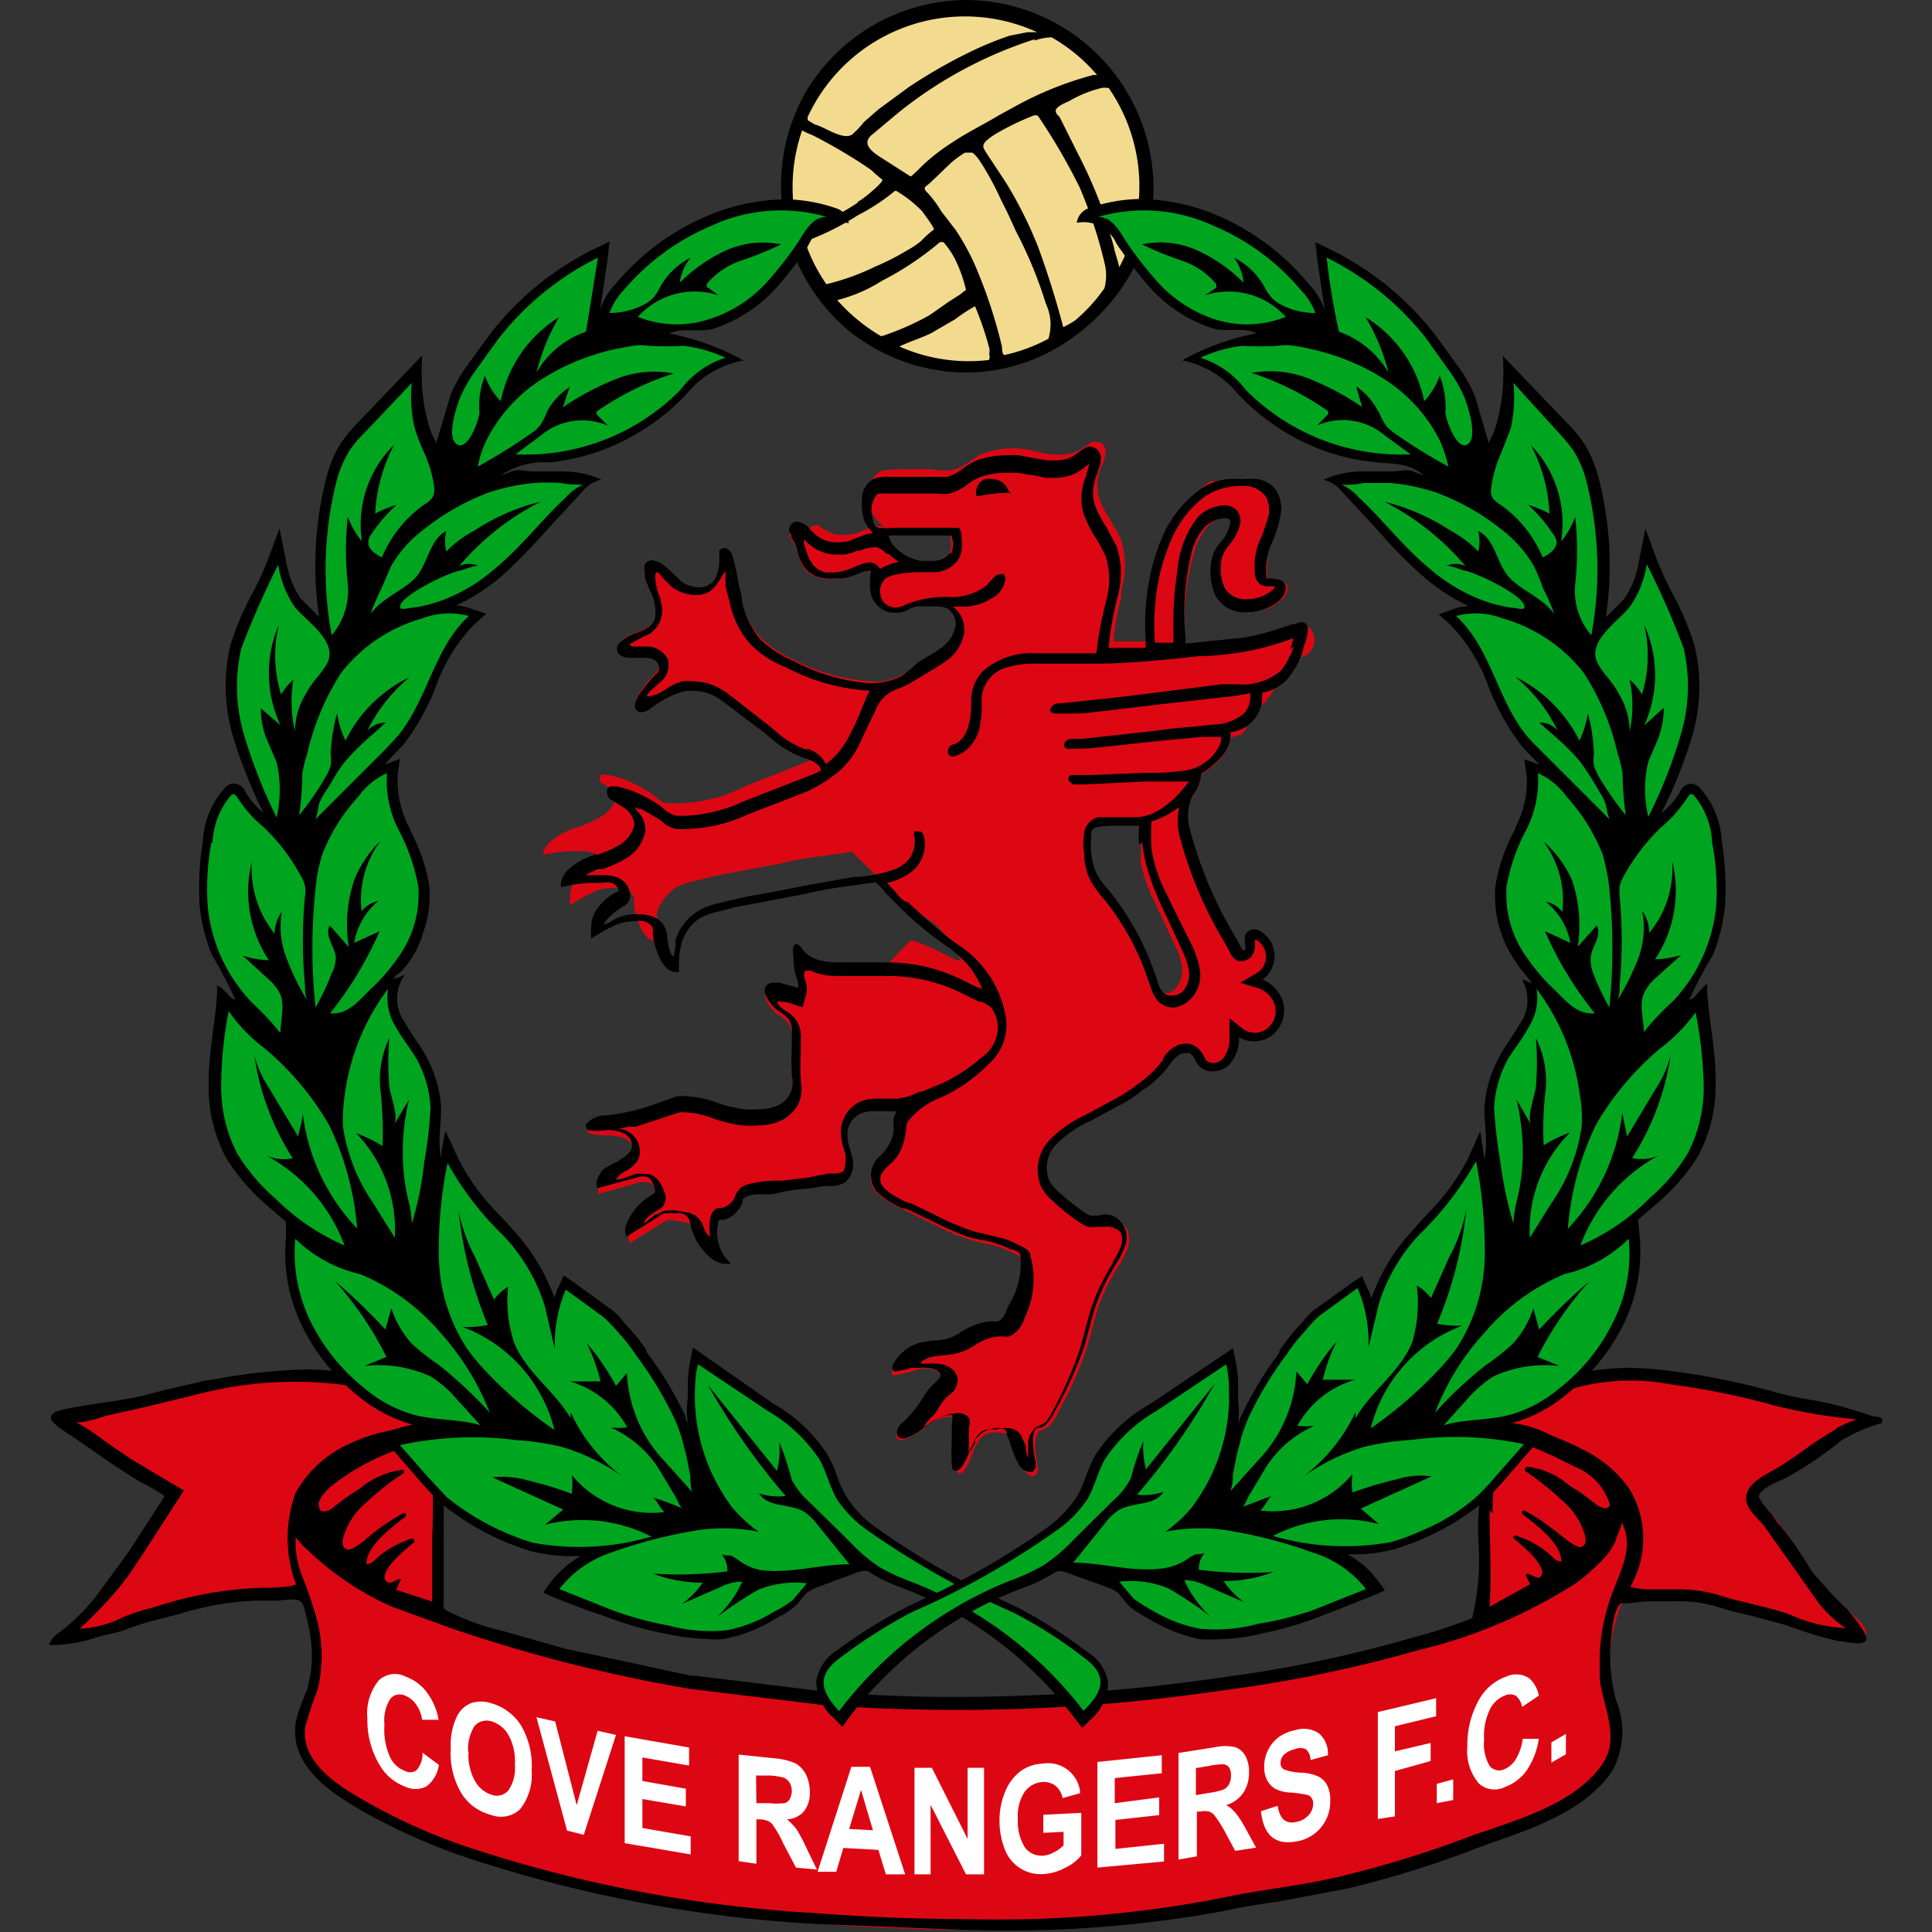
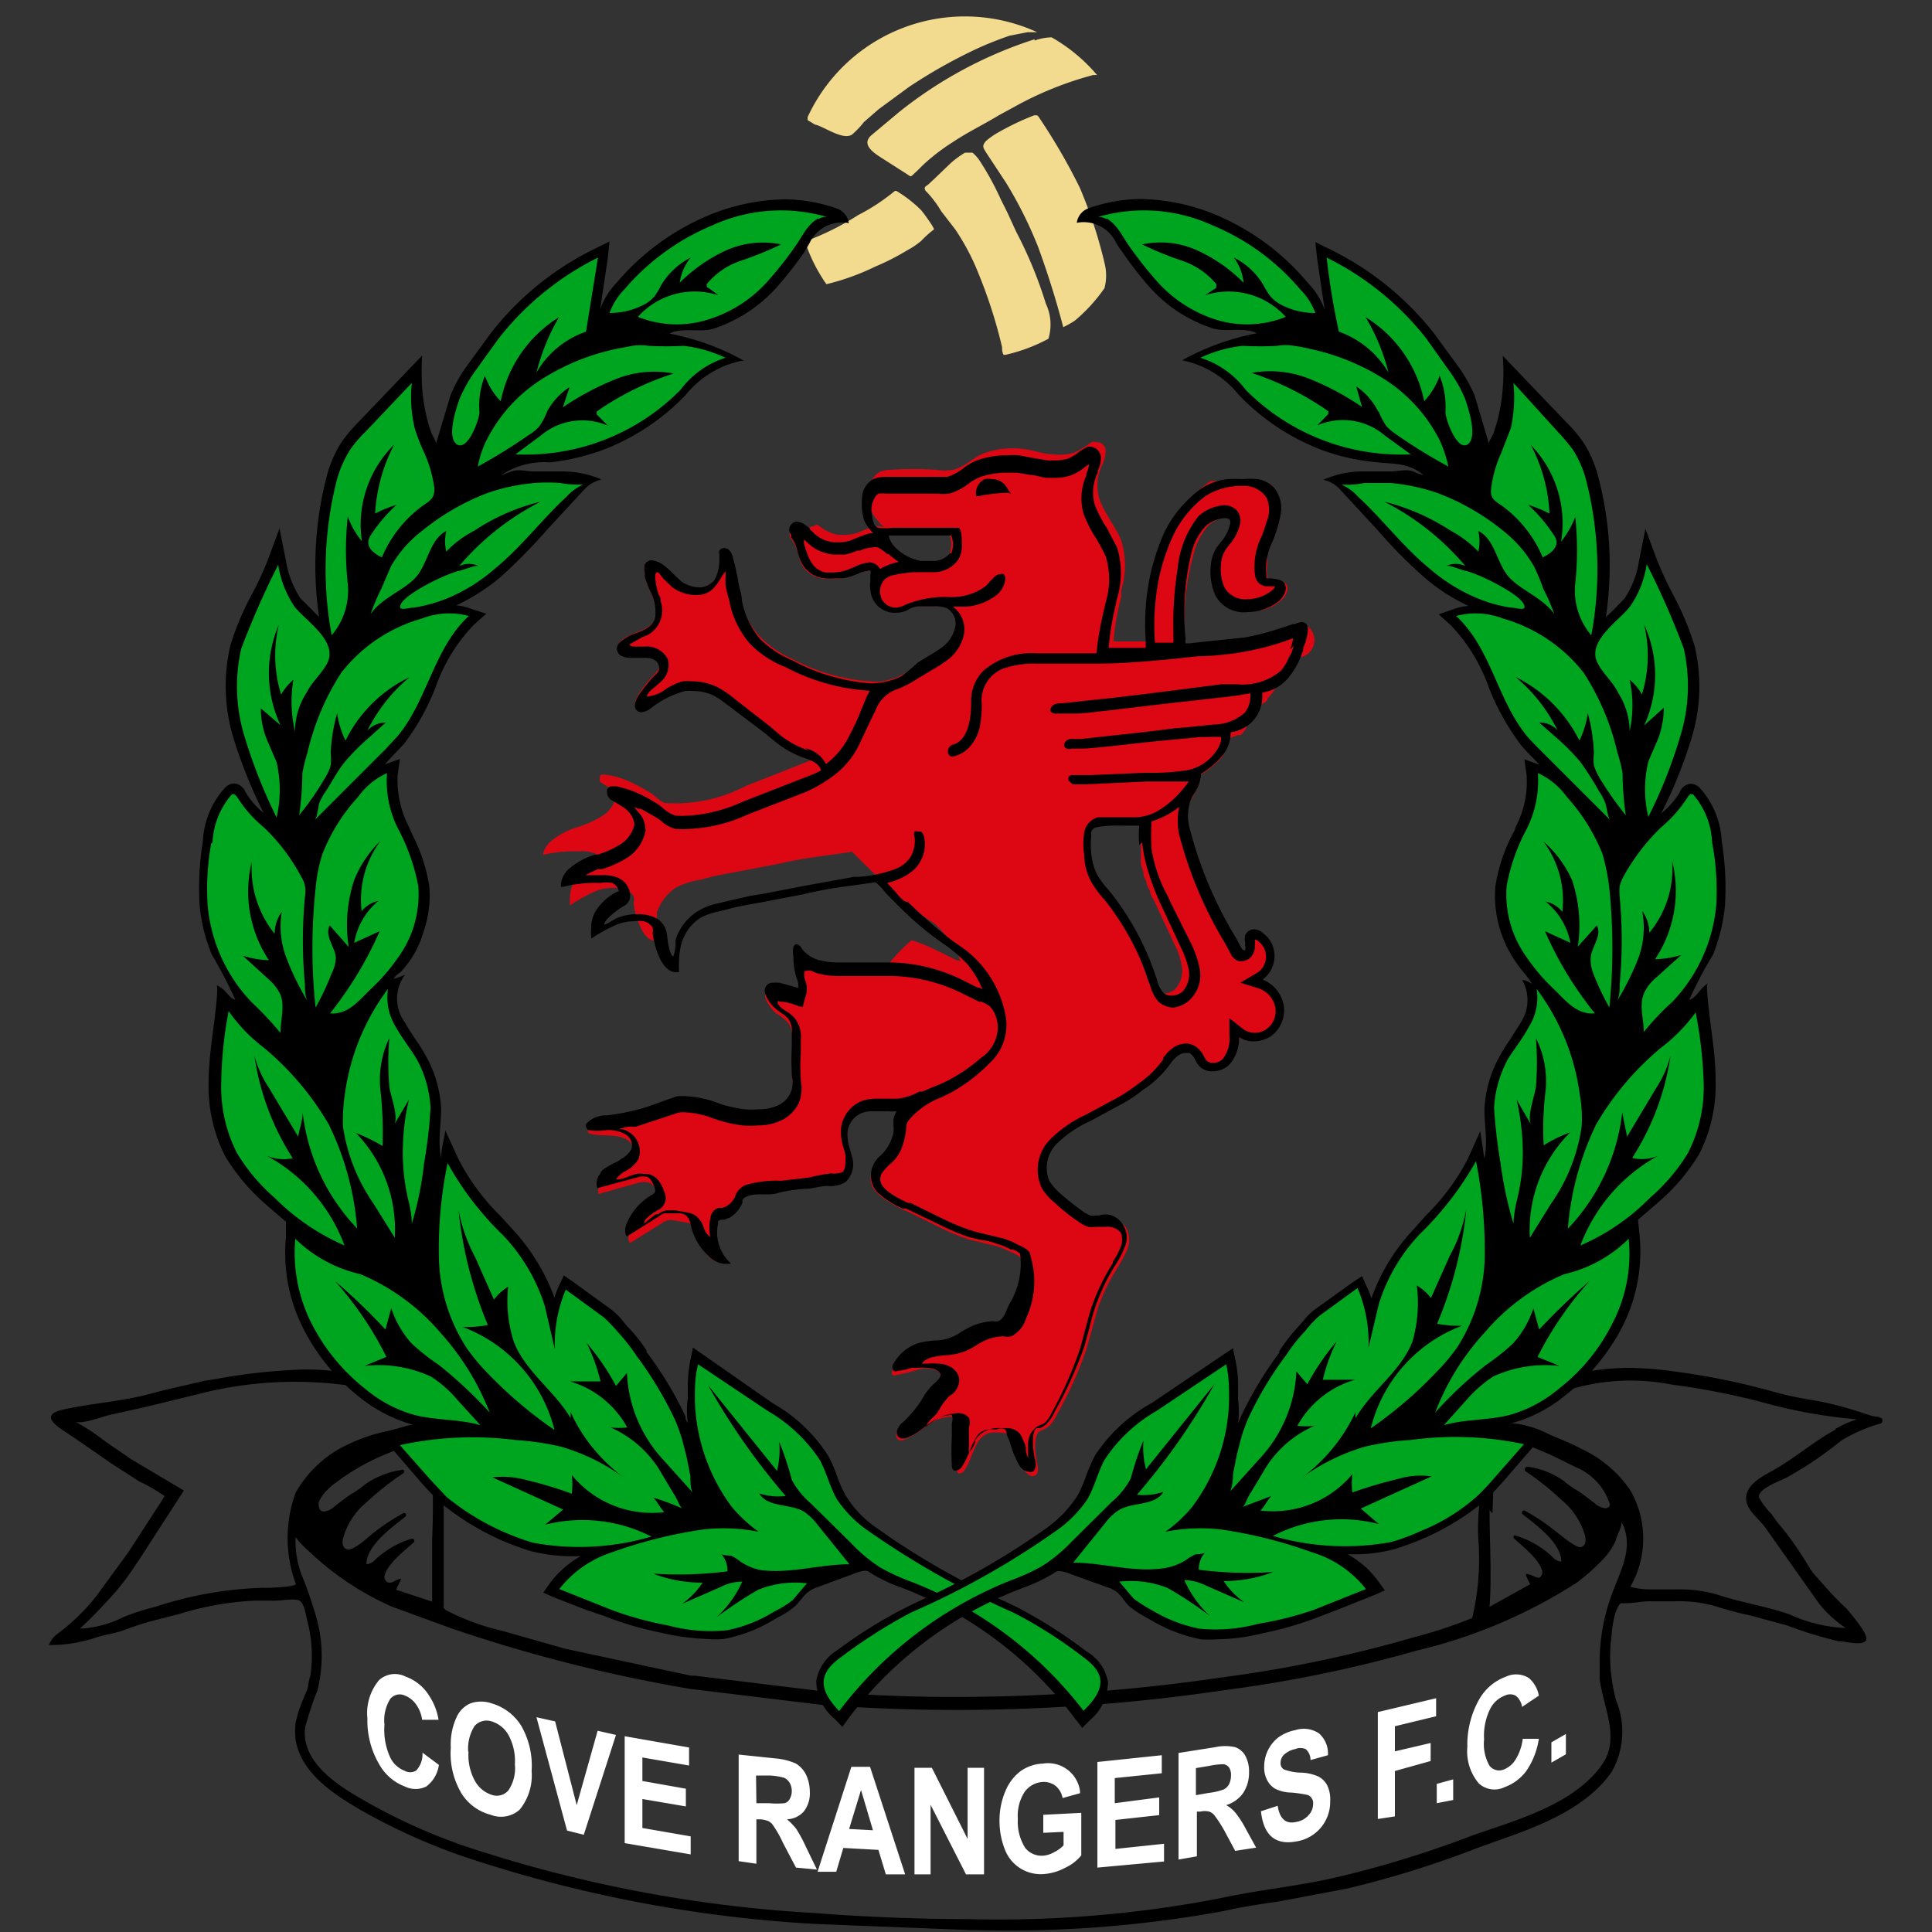
<svg xmlns="http://www.w3.org/2000/svg" width="60" height="60">
  <rect width="100%" height="100%" fill="#333333" stroke="none" />
-   <path d="M30,0a5.83,5.83,0,0,0-5,2.9,5.88,5.88,0,0,0,1.37,7.38A5.88,5.88,0,0,0,30,11.57a5.68,5.68,0,0,0,3.44-1.18,6.15,6.15,0,0,0,2.22-3.17A5.85,5.85,0,0,0,30,0Z" />
  <g fill="#f2db8f">
    <path d="M34.31 8.2a14.4 14.4 0 0 0-.78-2.38 18.83 18.83 0 0 0-1.26-2.17.16.16 0 0 0-.07-.07h-.08a8.3 8.3 0 0 0-1.2.58 2.32 2.32 0 0 0-.3.22c-.13.15-.09.2 0 .35l.62.94a12.91 12.91 0 0 1 1 2q.45 1.23.78 2.49a2.71 2.71 0 0 0 .37-.21 5.18 5.18 0 0 0 .91-1 1.55 1.55 0 0 0 .01-.75zm-2.18-6.98a13.17 13.17 0 0 0-4.22 2.27l-.86.72c-.27.25 0 .48.26.65l.89.57c.09.06.08.06.15 0l.18-.17a4.49 4.49 0 0 1 .39-.36 6.17 6.17 0 0 1 .66-.48c.46-.31 1-.57 1.44-.84l.46-.25a10.64 10.64 0 0 1 2.47-1h.12a5.27 5.27 0 0 0-1.41-1.17 1.61 1.61 0 0 0-.53.1z" />
    <path d="M26.46 4.18a2.72 2.72 0 0 0 .37-.39l.46-.4.94-.69a16.19 16.19 0 0 1 2.07-1.17q.52-.24 1.05-.42l.56-.11h.3 0a5.38 5.38 0 0 0-7.13 2.64.36.36 0 0 1 0 .09l.23.14c.25.04.86.5 1.15.31zm6.02 5.25a13.09 13.09 0 0 0-.92-2.23l-.27-.59-.21-.42A8.81 8.81 0 0 0 30.43 5a1.13 1.13 0 0 0-.23-.26h-.23a3 3 0 0 0-.46.34l-.51.49c-.07.06-.13.13-.2.18s-.09.07-.08.12a.18.18 0 0 0 .06.09 3.36 3.36 0 0 1 .45.6l.44.57a7.16 7.16 0 0 1 .72 1.37 15.13 15.13 0 0 1 .73 2.28c0 .08 0 .16.05.24h.05a5.18 5.18 0 0 0 1.34-.5 1.52 1.52 0 0 0-.08-1.09zm-6.79-.61a7.39 7.39 0 0 0 1.49-.54 7.48 7.48 0 0 0 1-.51 2.49 2.49 0 0 0 .43-.29 3.09 3.09 0 0 1 .39-.35c.06 0-.34-.55-.4-.61a4 4 0 0 0-.76-.59h0-.05a6.24 6.24 0 0 1-1.14.75A8.46 8.46 0 0 1 25 7.5h0a5.1 5.1 0 0 0 .66 1.32z" />
-     <path d="M26.64 6.26c.08 0 .83-.62.76-.68l-.24-.2a.86.86 0 0 0-.16-.14l-.3-.2q-.7-.45-1.46-.84a2.41 2.41 0 0 1-.33-.15 5.37 5.37 0 0 0-.15 3 1.9 1.9 0 0 0 .67-.13 5.57 5.57 0 0 0 1.21-.63zM30.72 11a.44.44 0 0 0 0-.2 9.8 9.8 0 0 0-.44-1.29 4.93 4.93 0 0 0-.61.4l-.74.43c-.25.13-.68.27-1 .42a5.3 5.3 0 0 0 2.78.42.22.22 0 0 0 .01-.18zm-3.19-.61a8.2 8.2 0 0 0 1.35-.61l.57-.4.36-.23L30 9a4.46 4.46 0 0 0-.26-.78 2.58 2.58 0 0 0-.44-.7h-.05-.06a9.41 9.41 0 0 1-1.8 1.2 4.75 4.75 0 0 1-1.39.6 5.65 5.65 0 0 0 1.36 1.12h0a.73.73 0 0 0 .17-.05zm6.89-7.66h-.05a.36.36 0 0 0-.15 0 3.67 3.67 0 0 0-1 .4c-.1.05-.41.17-.43.29s.1.18.12.22l.56 1.12a15 15 0 0 1 .82 1.89c0 .1.07.2.09.3s.16.5.22.75c0 .07.11.37.16.6a5.37 5.37 0 0 0-.33-5.57z" />
  </g>
  <path d="M40.53 19.4h0c-.09-.1-.25 0-.35 0l-.52.18a8.93 8.93 0 0 1-1 .25h0l-1.72.18h-.14 0a.33.33 0 0 1 0-.17 7.77 7.77 0 0 1 .28-2.67 2.06 2.06 0 0 1 .44-.84 1 1 0 0 1 .64-.28.29.29 0 0 1 .23.07.21.21 0 0 1 0 .2 1.89 1.89 0 0 1-.41.73 1.12 1.12 0 0 0-.18.56 1.65 1.65 0 0 0 .14.85 1.23 1.23 0 0 0 1.8.22.6.6 0 0 0 .22-.28c.13-.35-.22-.36-.46-.39h-.09a.14.14 0 0 1-.05-.1 1.14 1.14 0 0 1 0-.41 2.33 2.33 0 0 1 0-.28 3.25 3.25 0 0 1 .15-.4 4.1 4.1 0 0 0 .2-.59h0v-.25a1 1 0 0 0-.19-.8.85.85 0 0 0-.47-.24 2.59 2.59 0 0 0-.92 0h-.29 0-.06 0-.06 0-.06 0-.06 0l-.09.06a3.64 3.64 0 0 0-1.11 1.32 6.88 6.88 0 0 0-.43 1.33 7.55 7.55 0 0 0-.15 2 .62.62 0 0 1 0 .27h0-.24-1a8 8 0 0 1 .24-1.38h0v-.2a2.68 2.68 0 0 0 0-1.56c-.2-.47-.53-.84-.69-1.32a1.47 1.47 0 0 1 .09-1 1.16 1.16 0 0 0 .12-.45.28.28 0 0 0-.29-.28.28.28 0 0 0-.15 0 3.46 3.46 0 0 1-.52.32 1.48 1.48 0 0 1-.66.06c-.3 0-.59-.12-.89-.16a2.68 2.68 0 0 0-1.23.11c-.36.12-.61.44-1 .53a1.64 1.64 0 0 1-.54 0 10.9 10.9 0 0 0-1.4 0 1 1 0 0 0-.33.06.65.65 0 0 0-.33.56v.13a1.39 1.39 0 0 0 .07.54.8.8 0 0 0 .18.27.76.76 0 0 0 .24.23.66.66 0 0 0-.46 0l-.43.18a1.6 1.6 0 0 1-.49.05h-.09a1.35 1.35 0 0 1-.63-.32l-.39.14a.39.39 0 0 0-.29-.09.21.21 0 0 0-.18.22.22.22 0 0 0 0 .11 2.26 2.26 0 0 1 .16.26 4.11 4.11 0 0 1 .17.53.93.93 0 0 1 .05.1h0l.05.07h0a.83.83 0 0 0 .4.29.8.8 0 0 0 .34.05 1.83 1.83 0 0 0 .66-.06 2.34 2.34 0 0 1 .53-.17.24.24 0 0 1 .14 0c.12.09 0 .37 0 .49h0 0a.79.79 0 0 0 .1.4.74.74 0 0 0 1 .3 1.51 1.51 0 0 1 .22-.11.55.55 0 0 1 .18 0H29a1 1 0 0 1 .44.07.6.6 0 0 1 .28.66 1.13 1.13 0 0 1-.42.63c-.21.15-.43.28-.65.41l-.16.1a4.39 4.39 0 0 1-.47.27h0l-.1.05a2.41 2.41 0 0 1-.6.16h-.15a6 6 0 0 1-2.55-.7 3.13 3.13 0 0 1-1-.68 2.56 2.56 0 0 1-.62-1.13l-.28-1.33a.48.48 0 0 0-.12-.22.15.15 0 0 0-.21 0h0a.14.14 0 0 0 0 .09 1.83 1.83 0 0 1-.19.82.62.62 0 0 1-.51.26 1 1 0 0 1-.61-.2c-.17-.14-.31-.32-.48-.46s-.45-.31-.58-.06a.36.36 0 0 0 0 .18c0 .45.37.83.36 1.29a.45.45 0 0 1 0 .11h0c-.14.49-.81.45-1.12.79a.37.37 0 0 0-.07.12.18.18 0 0 0 0 .1.19.19 0 0 0 .11.12.86.86 0 0 0 .28 0H20a.49.49 0 0 1 .49.24c.08.19-.11.37-.23.5a3.89 3.89 0 0 0-.32.39c-.1.13-.4.59-.06.61a.49.49 0 0 0 .28-.11 2.91 2.91 0 0 1 1.08-.55 1.46 1.46 0 0 1 .94.14 2.37 2.37 0 0 1 .33.22l1.26.95.35.29a2.9 2.9 0 0 0 .9.48h.05.21 0 0 0 0 0 0 0 0 0 0v.06a0 0 0 0 0 0 0 .2.2 0 0 1 0 .07h0l-.24.11-1.88.74a4.72 4.72 0 0 1-2.47.53c-.15 0-.35-.23-.48-.31a5.29 5.29 0 0 0-.52-.29 2.84 2.84 0 0 0-.79-.27c-.09 0-.23-.06-.27.05v.05a.16.16 0 0 0 0 .1h0 0 0c.11.1.27.16.39.25h.07 0 .05 0 0 0 0 0 0v.05h0v.08.08a1 1 0 0 1-.45.62 3.46 3.46 0 0 1-.79.35 2.29 2.29 0 0 0-.77.41.73.73 0 0 0-.27.44h0 0a4.18 4.18 0 0 1 1.12-.11.94.94 0 0 1 .44.05h.05 0 0 0 0 0 0a.27.27 0 0 1 .08.19.14.14 0 0 1 0 .06l-.06.05a1.65 1.65 0 0 0-.62.52 1.12 1.12 0 0 0-.17.59.45.45 0 0 0 0 .11h0a.36.36 0 0 0 0 .11 4.69 4.69 0 0 1 .79-.44 1.39 1.39 0 0 1 .88-.06.47.47 0 0 1 .31.22.57.57 0 0 1 0 .22 2.23 2.23 0 0 0 .26.83c.09.18.26.36.46.32h0 0a2.19 2.19 0 0 1 0-.36v-.17a.43.43 0 0 1 0-.11h0a.44.44 0 0 0 0-.1.06.06 0 0 1 0 0v-.13a1.51 1.51 0 0 1 .6-.78 2.59 2.59 0 0 1 .76-.24 7.74 7.74 0 0 1 .77-.18l1.69-.32c.71-.18 1.46-.24 2.24-.37l.4.4.41.4h0 0a10 10 0 0 0 1.75 1.43 3.57 3.57 0 0 1 .27.28 2.94 2.94 0 0 1 .54.88.54.54 0 0 1-.26-.09l-.51-.25a4.89 4.89 0 0 0-.75-.3 5.24 5.24 0 0 0-.76.8l-.83.06a6.1 6.1 0 0 1-.74 0 2.28 2.28 0 0 1-.63-.09 1 1 0 0 1-.51-.37.14.14 0 0 0-.16-.11c-.07.02 0 .34 0 .43a2.2 2.2 0 0 0 .1.57.56.56 0 0 1 0 .4l-.62-.17a.91.91 0 0 0-.23 0 .19.19 0 0 0-.16.14.29.29 0 0 0 0 .13 1.14 1.14 0 0 0 .35.49 1.52 1.52 0 0 1 .37.3.8.8 0 0 1 .11.5v1.24a1 1 0 0 1 0 .63.92.92 0 0 1-.44.43 1.88 1.88 0 0 1-1.05.07 3.92 3.92 0 0 1-.66-.15 2.42 2.42 0 0 0-1.42-.2 8.76 8.76 0 0 1-2.19.59.8.8 0 0 0-.59.25.06.06 0 0 0 0 0s0 .05.06.06c.37.11.78 0 1.12.17a.44.44 0 0 1 .22.54c-.07.17-.28.28-.43.39s-.52.24-.52.35a.52.52 0 0 0-.11.43l1.28-.36a.62.62 0 0 1 .23 0c.18 0 .27.23.33.41a.2.2 0 0 1 0 .13.23.23 0 0 1-.12.12 1.83 1.83 0 0 0-.74.86c-.06.12-.09.28 0 .36l1-.62a.44.44 0 0 1 .37-.08l.33.06a.42.42 0 0 1 .19.06.63.63 0 0 1 .17.31A1.93 1.93 0 0 0 22 39a.6.6 0 0 0 .57.21 1.37 1.37 0 0 1-.31-1.21c0-.11 0-.14.12-.19a1.53 1.53 0 0 0 .27-.11.89.89 0 0 0 .38-.43 1.12 1.12 0 0 1 0-.13.36.36 0 0 1 .16-.11 1.15 1.15 0 0 1 .49-.08 3.35 3.35 0 0 0 .54-.08l1.15-.15c.1 0 .89 0 .89-.13a.74.74 0 0 0 .17-.75 2.62 2.62 0 0 1-.13-.79.75.75 0 0 1 .49-.62h.08.62c.14 0 .43.09.57 0a.57.57 0 0 0-.22.34c0 .13 0 .27-.06.41a1.55 1.55 0 0 1-.46.79.92.92 0 0 0-.26.46.6.6 0 0 0 .16.6h0a.46.46 0 0 0 .07.07 3.24 3.24 0 0 0 .82.49l1 .49a6.55 6.55 0 0 0 1 .42l.88.21a3 3 0 0 1 .41.18c.06 0 .29.13.3.2a2.52 2.52 0 0 1-.35 1.61c-.09.18-.16.48-.37.55a.64.64 0 0 1-.2 0 1.67 1.67 0 0 0-.79.22 3.72 3.72 0 0 1-.48.27 8.21 8.21 0 0 1-1 .18 1.29 1.29 0 0 0-.79.62c0 .05-.05.12 0 .16a.15.15 0 0 0 .13 0 6 6 0 0 0 .61-.15.89.89 0 0 1 .6 0 .26.26 0 0 1 .16.18c0 .15-.12.25-.24.35a2.44 2.44 0 0 0-.43.57 4.21 4.21 0 0 1-.55.65.65.65 0 0 0-.16.21.17.17 0 0 0 .1.22h.09a2.89 2.89 0 0 0 .77-.47 1.31 1.31 0 0 1 .7-.26c.22 0 .24.14.22.32s0 .3 0 .44a8.81 8.81 0 0 0 0 .89.13.13 0 0 0 .05.11s.11 0 .15-.06c.22-.28.27-.65.47-.94a.57.57 0 0 1 .56-.27c.12 0 .3 0 .4.08a.41.41 0 0 1 .07.11 4.2 4.2 0 0 0 .41 1c.07.1.21.21.32.14s.09-.25.06-.38-.16-.86.09-1a1 1 0 0 0 .31-.18 1.48 1.48 0 0 0 .23-.36 11.89 11.89 0 0 0 .9-2l.37-1.32a6.33 6.33 0 0 1 .62-1.25 3.31 3.31 0 0 0 .29-.56.78.78 0 0 0-.07-.68.89.89 0 0 0-.8-.28 1 1 0 0 1-.34 0 1 1 0 0 1-.17-.1 6.84 6.84 0 0 1-.8-.62 1.7 1.7 0 0 1-.33-.38 1.11 1.11 0 0 1 .26-1.25 3.76 3.76 0 0 1 1-.68l1-.54a5.65 5.65 0 0 0 .78-.53 3.62 3.62 0 0 0 .7-.71 1.47 1.47 0 0 1 .29-.32.41.41 0 0 1 .41 0c.15.09.19.27.29.4a.63.63 0 0 0 .88 0h0a1.16 1.16 0 0 0 .28-.91.89.89 0 0 0 1 0 1 1 0 0 0-.33-1.76.86.86 0 0 0 .29-1.18.79.79 0 0 0-.19-.22A.47.47 0 0 0 39 29a.26.26 0 0 0-.25.14.87.87 0 0 0 0 .32c0 .1-.08.23-.18.2a.29.29 0 0 1-.1-.12l-.16-.29a12.36 12.36 0 0 1-1.41-3.33 1.54 1.54 0 0 1 .05-1c.11-.26.36-.55.32-.85a2.53 2.53 0 0 0 .67-.55l.06-.08h0v-.06h0v-.05-.06a.13.13 0 0 1 0-.06h0a.13.13 0 0 0 0-.06v-.21a.91.91 0 0 0 .42-.11h0 .09 0l.07-.05h0 0l.07-.09.06-.08h0v-.05h0v-.05h0v-.13h0a.17.17 0 0 1 0-.07v-.1a1.21 1.21 0 0 0 0-.19 1.15 1.15 0 0 0 .56-.2h0l.09-.07h0v-.05l.08-.09a2.51 2.51 0 0 0 .46-.85 4.68 4.68 0 0 0 .13-.4.5.5 0 0 0 .5-.96zm-12-1.93c-.4-.06-1-.42-1.05-.88h0 2a.83.83 0 0 1 0 .62.72.72 0 0 1-.58.28 1.21 1.21 0 0 1-.33-.02zM34 27.2a2.79 2.79 0 0 1-.18-.58v-.12a1.94 1.94 0 0 1 0-.59.83.83 0 0 1 0-.15.3.3 0 0 1 .22-.17c.45-.09.92 0 1.39-.08a.61.61 0 0 0 0 .3v.18a.28.28 0 0 0 0 .09v.08h0v.06a.5.5 0 0 1 0 .12v.07a.3.3 0 0 1 0 .1.64.64 0 0 0 0 .07.36.36 0 0 0 0 .1h0v.05.06h0c0 .1.05.19.08.29v.05c0 .09.07.18.1.28a.08.08 0 0 1 0 0c0 .1.07.19.11.28h0c0 .1.08.2.13.3l.61 1.31a2.24 2.24 0 0 1 .24.7.84.84 0 0 1-.19.7.52.52 0 0 1-.68.05 1 1 0 0 1-.2-.36 8.67 8.67 0 0 0-1.42-2.73 3.54 3.54 0 0 1-.21-.46z" fill="#dd0713" />
  <path d="M31.4,15.33l-.06-.07-.06-.1a.58.58,0,0,0-.22-.22.54.54,0,0,0-.25-.06.59.59,0,0,0-.23,0,.48.48,0,0,0-.27.47v.06h.06a5.9,5.9,0,0,1,.93-.11Z" />
-   <path d="M40.57 19.38h0a.2.2 0 0 0-.15-.06.66.66 0 0 0-.2.06h-.06l-.52.17a7.49 7.49 0 0 1-1 .25h0l-1.07.11-.64.07h0-.11a.32.32 0 0 1 0-.14 7.88 7.88 0 0 1 .18-2.66 1.89 1.89 0 0 1 .43-.83 1 1 0 0 1 .6-.26h0a.22.22 0 0 1 .16.05.21.21 0 0 1 0 .17 1.24 1.24 0 0 1-.29.54l-.12.16a1.23 1.23 0 0 0-.18.59 1.78 1.78 0 0 0 .14.88 1 1 0 0 0 1 .53 1.6 1.6 0 0 0 .92-.3.7.7 0 0 0 .24-.3.34.34 0 0 0 0-.28c-.08-.13-.27-.15-.45-.17h-.05-.07v-.07a1.89 1.89 0 0 1 .18-1.05 3.86 3.86 0 0 0 .26-.86 1 1 0 0 0-.21-.84.9.9 0 0 0-.5-.26 2.31 2.31 0 0 0-.46 0 3.88 3.88 0 0 0-.48 0 1.83 1.83 0 0 0-.84.31 3.73 3.73 0 0 0-1.12 1.34 7 7 0 0 0-.44 1.34 7.29 7.29 0 0 0-.14 2v.25h-.21-.94A8.62 8.62 0 0 1 34.6 19l.09-.41a2.69 2.69 0 0 0 0-1.59l-.32-.61a3.68 3.68 0 0 1-.37-.71 1.41 1.41 0 0 1 .09-1v-.06a.87.87 0 0 0 .1-.42.36.36 0 0 0-.34-.33.3.3 0 0 0-.16.05 1.37 1.37 0 0 0-.2.13 1.29 1.29 0 0 1-.32.19 1.4 1.4 0 0 1-.41.06h-.22l-.47-.08-.43-.08a2.17 2.17 0 0 0-.36 0 2.72 2.72 0 0 0-.89.14 1.66 1.66 0 0 0-.47.26 1.62 1.62 0 0 1-.5.27h-.29-.78-.86a1 1 0 0 0-.35.06.69.69 0 0 0-.37.61 1.77 1.77 0 0 0 .07.69 1.12 1.12 0 0 0 .19.29h0l.08.1a.71.71 0 0 0-.28.06l-.19.07-.24.1a1.27 1.27 0 0 1-.43.05h-.05a1 1 0 0 1-.68-.32l-.08-.07c0-.06-.1-.1-.15-.15a.56.56 0 0 0-.28-.1h0a.26.26 0 0 0-.22.28.38.38 0 0 0 .06.13v.08a1 1 0 0 1 .11.17 1.31 1.31 0 0 1 .09.28 2.25 2.25 0 0 0 .08.24.89.89 0 0 0 .79.58 1.67 1.67 0 0 0 .32 0 1.24 1.24 0 0 0 .47-.06l.19-.07a1 1 0 0 1 .33-.1h0a.08.08 0 0 1 .08 0 .11.11 0 0 1 0 .1 1.6 1.6 0 0 0 0 .21.87.87 0 0 0 0 .28.76.76 0 0 0 .8.71.85.85 0 0 0 .35-.08.71.71 0 0 1 .37-.12H29a1 1 0 0 1 .41.06.55.55 0 0 1 .25.61 1.07 1.07 0 0 1-.4.6 4.08 4.08 0 0 1-.44.28l-.21.13-.1.06A5.39 5.39 0 0 1 28 21a2.19 2.19 0 0 1-1 .22 6.07 6.07 0 0 1-2.39-.71 3.14 3.14 0 0 1-1-.66 2.62 2.62 0 0 1-.57-1.2c0-.19-.08-.38-.11-.57s-.1-.52-.17-.77a.47.47 0 0 0-.13-.24.24.24 0 0 0-.14-.05.18.18 0 0 0-.15.08.19.19 0 0 0 0 .1v.21a1.27 1.27 0 0 1-.15.6.6.6 0 0 1-.48.23 1 1 0 0 1-.56-.19l-.22-.21a2.84 2.84 0 0 0-.26-.24.78.78 0 0 0-.43-.2.25.25 0 0 0-.22.14.57.57 0 0 0 0 .22.59.59 0 0 1 0 .14 3.47 3.47 0 0 0 .17.45 1.43 1.43 0 0 1 .16.81c-.06.29-.31.39-.58.5a1.33 1.33 0 0 0-.53.3.29.29 0 0 0-.08.14.26.26 0 0 0 .16.28.71.71 0 0 0 .29.05H20c.11 0 .37 0 .45.21s-.08.29-.18.4h0a6.03 6.03 0 0 0-.32.39c-.1.13-.3.4-.21.59a.21.21 0 0 0 .18.1h0a.58.58 0 0 0 .3-.13 3 3 0 0 1 1.05-.53 1.18 1.18 0 0 1 .26 0 1.44 1.44 0 0 1 .65.15 2.7 2.7 0 0 1 .33.22l1.26.95.09.08.26.21a3 3 0 0 0 .92.49c.27.09.43.22.46.37l-.21.1-.41.16-1.46.57-.38.15a4.72 4.72 0 0 1-1.66.42 3 3 0 0 1-.41 0 1.17 1.17 0 0 1-.31-.17l-.19-.16a5.39 5.39 0 0 0-.52-.3 3.38 3.38 0 0 0-.81-.28h0-.12a.16.16 0 0 0-.17.12.13.13 0 0 0 0 .06.32.32 0 0 0 .1.22l.23.14.16.1a.75.75 0 0 1 .36.51v.06a1 1 0 0 1-.43.59 3 3 0 0 1-.71.32h-.07a2.17 2.17 0 0 0-.78.41.78.78 0 0 0-.29.48v.11h.07a4.15 4.15 0 0 1 1.11-.12h.06a1 1 0 0 1 .34 0 .34.34 0 0 1 .22.27h0-.05a1.73 1.73 0 0 0-.63.54 1 1 0 0 0-.18.62.85.85 0 0 0 0 .23v.07h0a5 5 0 0 1 .78-.43 1.46 1.46 0 0 1 .55-.11 1 1 0 0 1 .3 0 .45.45 0 0 1 .28.2.57.57 0 0 1 0 .18h0a2.54 2.54 0 0 0 .26.85c.06.1.22.35.45.35h.11 0 0 0a2.19 2.19 0 0 1 0-.36 2 2 0 0 1 .09-.58 1.4 1.4 0 0 1 .58-.75 2.17 2.17 0 0 1 .54-.19l.21-.05a7.17 7.17 0 0 1 .76-.17l.44-.08 1.25-.24a13.07 13.07 0 0 1 1.52-.27l.71-.1a1.64 1.64 0 0 1 .29.3l.08.09h0l.41.41a10 10 0 0 0 1.27 1.07 4.54 4.54 0 0 1 .79.66 3 3 0 0 1 .48.79l-.1-.05h-.05l-.32-.16-.18-.09a5.45 5.45 0 0 0-.76-.3 5.1 5.1 0 0 0-1.5-.23h-.09-.59-.25-.57-.1a2.16 2.16 0 0 1-.62-.09 1 1 0 0 1-.48-.34.23.23 0 0 0-.18-.14h0c-.12.05-.1.25-.08.4a.17.17 0 0 1 0 .07 2.35 2.35 0 0 0 .1.59h0a.63.63 0 0 1 .05.3l-.58-.16a1.38 1.38 0 0 0-.2 0h-.05a.25.25 0 0 0-.2.17.29.29 0 0 0 0 .16 1.11 1.11 0 0 0 .37.51l.12.09a.91.91 0 0 1 .24.2.68.68 0 0 1 .1.44h0v.43a7.3 7.3 0 0 0 0 .81v.09a.77.77 0 0 1-.46.92 1.38 1.38 0 0 1-.57.11 3.42 3.42 0 0 1-.45 0 5.18 5.18 0 0 1-.66-.14l-.2-.07a3 3 0 0 0-.88-.19 1.42 1.42 0 0 0-.36 0l-.51.18a6.48 6.48 0 0 1-1.67.41.8.8 0 0 0-.63.27.16.16 0 0 0 0 .09.14.14 0 0 0 .1.1 1.67 1.67 0 0 0 .5 0 1.08 1.08 0 0 1 .61.12.41.41 0 0 1 .2.47.82.82 0 0 1-.33.31l-.08.06-.13.06c-.22.12-.4.21-.42.32a.47.47 0 0 0-.1.46h0l1.33-.36a.45.45 0 0 1 .16 0h0c.16 0 .24.21.3.38a.16.16 0 0 1 0 .1.22.22 0 0 1-.1.09 1.86 1.86 0 0 0-.77.87c-.08.18-.07.34 0 .42h0l1-.63a.51.51 0 0 1 .16-.09h.18.32a.49.49 0 0 1 .17.06.48.48 0 0 1 .14.25h0A1.81 1.81 0 0 0 22 39a.78.78 0 0 0 .49.25h.14.07l-.05-.06A1.29 1.29 0 0 1 22.3 38h0c0-.08 0-.09.08-.12h.11l.18-.07a1 1 0 0 0 .39-.46h0a.36.36 0 0 1 0-.09.32.32 0 0 1 .13-.1c.32-.14.68 0 1-.12a5.32 5.32 0 0 1 .8-.12c.24 0 .49-.09.72-.09a.89.89 0 0 0 .55-.12.77.77 0 0 0 .2-.79l-.06-.22a1.5 1.5 0 0 1-.08-.55.72.72 0 0 1 .46-.59 1 1 0 0 1 .34-.05h.47a1.15 1.15 0 0 0 .26 0h0a.64.64 0 0 0-.1.24 1.85 1.85 0 0 0 0 .23 1.13 1.13 0 0 1 0 .18 1.37 1.37 0 0 1-.44.76.79.79 0 0 0-.09 1.08h0a2.7 2.7 0 0 0 .81.53h.1l1 .48h0a6.76 6.76 0 0 0 1 .42l.39.09c.16 0 .32.07.48.12a2 2 0 0 1 .4.17h.07a.57.57 0 0 1 .21.13 2.4 2.4 0 0 1-.34 1.57h0l-.06.13c-.06.16-.14.34-.28.39a.3.3 0 0 1-.16 0h0a1.89 1.89 0 0 0-.81.23l-.18.1a1.4 1.4 0 0 1-.84.27 3.5 3.5 0 0 0-.45.07 1.35 1.35 0 0 0-.81.65.19.19 0 0 0 0 .22.14.14 0 0 0 .14 0h0a1.51 1.51 0 0 0 .41-.09h.2a1.35 1.35 0 0 1 .29 0 .67.67 0 0 1 .28.06s.13.07.14.15-.09.18-.18.26h0a1.83 1.83 0 0 0-.37.46l-.07.11a3.44 3.44 0 0 1-.55.65h0a.48.48 0 0 0-.17.23.25.25 0 0 0 0 .19.2.2 0 0 0 .12.08h.12a1.89 1.89 0 0 0 .61-.36l.17-.12a1.16 1.16 0 0 1 .57-.24h0a.17.17 0 0 1 .1 0 .33.33 0 0 1 0 .24v.44a8.84 8.84 0 0 0 0 .89.18.18 0 0 0 .07.15h.07a.27.27 0 0 0 .16-.1 2.34 2.34 0 0 0 .25-.5 3.55 3.55 0 0 1 .21-.44.51.51 0 0 1 .48-.24h.16a.31.31 0 0 1 .25 0 .24.24 0 0 1 .05.1c0 .1.07.19.1.29a3.19 3.19 0 0 0 .3.74.44.44 0 0 0 .3.19.19.19 0 0 0 .1 0c.16-.1.1-.33.07-.44s-.13-.82.07-.92h.09a.51.51 0 0 0 .23-.15 1.31 1.31 0 0 0 .24-.37 12.41 12.41 0 0 0 .91-2l.16-.58a6.68 6.68 0 0 1 .21-.73 6.29 6.29 0 0 1 .61-1.25h0a2.86 2.86 0 0 0 .27-.52.74.74 0 0 0-.38-1 .67.67 0 0 0-.42 0H34a.36.36 0 0 1-.14 0l-.16-.08a9.36 9.36 0 0 1-.79-.62 1.89 1.89 0 0 1-.32-.37 1.06 1.06 0 0 1 .26-1.19 3.53 3.53 0 0 1 1-.67l1-.54a4 4 0 0 0 .64-.43l.15-.1a3.23 3.23 0 0 0 .71-.72h0a1.13 1.13 0 0 1 .24-.25.4.4 0 0 1 .23-.08h.12a.49.49 0 0 1 .18.22 1.4 1.4 0 0 0 .1.16.53.53 0 0 0 .44.19.73.73 0 0 0 .51-.2 1.23 1.23 0 0 0 .31-.86.84.84 0 0 0 .46.13 1 1 0 0 0 .53-.16 1 1 0 0 0 .39-1 1.08 1.08 0 0 0-.65-.76.9.9 0 0 0 .19-1.27 1.06 1.06 0 0 0-.15-.15.49.49 0 0 0-.3-.14h0a.31.31 0 0 0-.28.18.49.49 0 0 0 0 .24v.09a.24.24 0 0 1 0 .14h-.05 0a.18.18 0 0 1-.08-.09l-.16-.3a12.56 12.56 0 0 1-1.41-3.31 1.51 1.51 0 0 1 0-.94 1 1 0 0 1 .12-.23 1.21 1.21 0 0 0 .21-.61 2.64 2.64 0 0 0 .65-.55 1.13 1.13 0 0 0 .27-.74h0a1.13 1.13 0 0 0 .74-.41 1.1 1.1 0 0 0 .24-.67v-.15a1.31 1.31 0 0 0 .81-.46 2.43 2.43 0 0 0 .46-.87c0-.09.06-.18.08-.26h0c.04-.16.12-.41.02-.54zM36 17.92a6.42 6.42 0 0 1 .43-1.28 3.29 3.29 0 0 1 1-1.23 2.08 2.08 0 0 1 1.16-.32h0a.84.84 0 0 1 .74.36.94.94 0 0 1 0 .77h0a3.81 3.81 0 0 1-.15.44h0a2.09 2.09 0 0 0-.2 1.23.41.41 0 0 0 .15.25.48.48 0 0 0 .21.07h.06.2 0a.36.36 0 0 1-.14.16 1.28 1.28 0 0 1-.74.24.74.74 0 0 1-.69-.36 1.41 1.41 0 0 1-.11-.73.88.88 0 0 1 .14-.44 1.21 1.21 0 0 1 .1-.14 1.56 1.56 0 0 0 .36-.7.51.51 0 0 0-.13-.41.55.55 0 0 0-.37-.14h0a1.32 1.32 0 0 0-.8.34 3.08 3.08 0 0 0-.65 1.65 10.4 10.4 0 0 0-.13 1.85v.2a1.69 1.69 0 0 1 0 .23h-.47-.11V20a.24.24 0 0 0 0-.12v-.05a7.51 7.51 0 0 1 .14-1.91zm-9-.44h-.1a1.47 1.47 0 0 0-.37.13l-.25.1a1.55 1.55 0 0 1-.43.07h-.21c-.43-.09-.55-.49-.67-.89h0a.59.59 0 0 1 0-.13h0a.52.52 0 0 1 .11.1l.16.13a1.34 1.34 0 0 0 .64.23h.36a1.23 1.23 0 0 0 .37-.12h.1a1.13 1.13 0 0 1 .39-.1.45.45 0 0 1 .16 0 1.1 1.1 0 0 1 .28.2h.05a2.72 2.72 0 0 0 .32.25 1.93 1.93 0 0 0-.58.22.41.41 0 0 0-.16-.16.46.46 0 0 0-.2-.05zm2.51-.31a.66.66 0 0 1-.54.25h-.2-.17c-.38-.06-.93-.38-1-.79h.14 1.49.31a.73.73 0 0 1 0 .56zm-4.39 6.14a2.93 2.93 0 0 1-.84-.44l-.24-.2-.09-.08-1.28-1a2.92 2.92 0 0 0-.37-.24 1.76 1.76 0 0 0-.78-.19 1.66 1.66 0 0 0-.32 0 1.75 1.75 0 0 0-.52.24 1.13 1.13 0 0 1-.59.23c0-.1.17-.23.28-.32l.12-.11a.69.69 0 0 0 .25-.73.74.74 0 0 0-.73-.39h-.31c-.14 0-.15-.07-.15-.07l.43-.24a.72.72 0 0 0 .2-.09.87.87 0 0 0 .34-1c0-.05 0-.12-.05-.19s-.17-.61-.1-.69.08 0 .26.2l.24.23a1.25 1.25 0 0 0 .75.25h0c.44 0 .6-.26.77-.53a1.28 1.28 0 0 1 .14-.21 1.57 1.57 0 0 1 0 .23v.11c0 .19.07.39.12.58a2.8 2.8 0 0 0 .64 1.33 3.07 3.07 0 0 0 1.11.73 6.31 6.31 0 0 0 2.61.73 1 1 0 0 1-.08.15l-.21.51c-.06.17-.24.55-.38.81a2.45 2.45 0 0 1-.69.81.94.94 0 0 0-.63-.49zm2.77 10.81h-.12-.25-.3a1.41 1.41 0 0 0-.45.07 1.05 1.05 0 0 0-.65.84 1.65 1.65 0 0 0 .09.66 1.6 1.6 0 0 1 .05.21c0 .17 0 .4-.08.49a.66.66 0 0 1-.37.05 5.58 5.58 0 0 0-.69.13l-.86.1a3.39 3.39 0 0 0-1.1.13.61.61 0 0 0-.26.21.41.41 0 0 0-.07.15h0a.66.66 0 0 1-.27.3l-.11.05h-.14a.38.38 0 0 0-.25.33h0a1.42 1.42 0 0 0 0 .58.58.58 0 0 1-.2-.28h0a.75.75 0 0 0-.25-.38.65.65 0 0 0-.29-.11l-.34-.06h-.28a.57.57 0 0 0-.26.12h-.08L20 38c0-.13.18-.27.43-.42a.41.41 0 0 0 .21-.54c-.05-.14-.17-.52-.52-.58H20a.69.69 0 0 0-.25 0l-.19.06a1.21 1.21 0 0 1-.37.11h-.06a.8.8 0 0 1 .31-.27.93.93 0 0 0 .39-.37.7.7 0 0 0-.33-.85.44.44 0 0 0-.19-.07h-.11a2 2 0 0 1 .33-.08h.22l.82-.27.51-.17a1.17 1.17 0 0 1 .27 0 2.74 2.74 0 0 1 .79.18l.21.07a4.15 4.15 0 0 0 .7.15 2.7 2.7 0 0 0 .49 0 1.64 1.64 0 0 0 .69-.14 1.15 1.15 0 0 0 .57-.54 1.19 1.19 0 0 0 .07-.7v-.08a4.93 4.93 0 0 1 0-.77v-.44h0a.92.92 0 0 0-.16-.62 1 1 0 0 0-.32-.27l-.1-.07c-.12-.1-.15-.17-.14-.21s.05 0 .1 0h.07a1.78 1.78 0 0 1 .38.1l.18.06h.05L25 31a.75.75 0 0 0 0-.57h0c-.06-.19 0-.26 0-.28s0 0 .06 0a.24.24 0 0 1 .14 0l.13.06a2.32 2.32 0 0 0 .7.1h.16.6.25.57.09a5.18 5.18 0 0 1 2.24.57l.47.23h.07a1.17 1.17 0 0 1 .27.15 1 1 0 0 1 .21.88 1.16 1.16 0 0 1-.49.71h0a5.31 5.31 0 0 1-1 .69 4.25 4.25 0 0 1-.5.22l-.32.14h-.1a1.69 1.69 0 0 1-.62.21zm12.29-14.06a2.27 2.27 0 0 1-.4.77 1.84 1.84 0 0 1-1.37.42h-.47l-1.64.21-.63.08-1 .12-1.21.13-.47.05H33c-.13 0-.3 0-.36.15a.09.09 0 0 0 0 .12.24.24 0 0 0 .18.05H33h.38c.34 0 .67-.06 1-.09l1.68-.2 2.31-.26.46-.08h0a.71.71 0 0 1 0 .14.8.8 0 0 1-.18.47 1.47 1.47 0 0 1-.94.36h-.01l-.68.07-.55.05-.8.1-2.1.23h-.34a.23.23 0 0 0-.18.16.12.12 0 0 0 .08.14.22.22 0 0 0 .14 0h.2.11c.32 0 1.38-.13 2.32-.23l1.37-.13h.23a3 3 0 0 1 .42 0 .5.5 0 0 1 0 .12 1 1 0 0 1-.19.37 1.41 1.41 0 0 1-.86.54 7.3 7.3 0 0 1-.94.08h-.38l-1.64.07h-.6a.17.17 0 0 0-.12.05.21.21 0 0 0 0 .13h0l.13.11h.36l1.93-.09h.89.42a3.68 3.68 0 0 1-.31.38 2.83 2.83 0 0 1-.72.57 1.5 1.5 0 0 1-.78.16h-.43-.31-.26a.58.58 0 0 0-.44.49 2.15 2.15 0 0 0 0 .67v.05a1.88 1.88 0 0 0 .22.8 3.68 3.68 0 0 0 .37.51h0l.08.09a8.31 8.31 0 0 1 1.39 2.65 1.13 1.13 0 0 0 .26.48.71.71 0 0 0 .46.17A.89.89 0 0 0 37 31a1.06 1.06 0 0 0 .26-.9 3.11 3.11 0 0 0-.26-.78L36.34 28a1.42 1.42 0 0 0-.08-.18 4.49 4.49 0 0 1-.5-1.47 7.85 7.85 0 0 1 0-.84 2.63 2.63 0 0 0 .86-.45 2.08 2.08 0 0 0 0 .86 12.74 12.74 0 0 0 1.44 3.4l.16.3a.43.43 0 0 0 .25.23h.11a.42.42 0 0 0 .26-.12.49.49 0 0 0 .13-.36.59.59 0 0 0 0-.13v-.06a.23.23 0 0 1 .12.06.6.6 0 0 1 .09.85.58.58 0 0 1-.17.14l-.49.29.55.17a.78.78 0 0 1 .53.57.68.68 0 0 1-.27.7.62.62 0 0 1-.72 0l-.43-.34v.55a1 1 0 0 1-.21.72.42.42 0 0 1-.3.12.32.32 0 0 1-.21-.08l-.07-.12a.72.72 0 0 0-.29-.33.54.54 0 0 0-.27-.07.68.68 0 0 0-.4.13 1.34 1.34 0 0 0-.31.32v.05a3.13 3.13 0 0 1-.65.66l-.15.11a4.81 4.81 0 0 1-.6.4l-1 .54a3.76 3.76 0 0 0-1.07.73 1.34 1.34 0 0 0-.3 1.54 1.61 1.61 0 0 0 .38.44 6.32 6.32 0 0 0 .82.65 1.08 1.08 0 0 0 .24.12.59.59 0 0 0 .23 0h.31a.56.56 0 0 1 .47.17.57.57 0 0 1 0 .46 2 2 0 0 1-.24.45v.05a6.36 6.36 0 0 0-.64 1.31c-.09.25-.15.51-.22.76l-.15.56a12.23 12.23 0 0 1-.88 2 1.49 1.49 0 0 1-.2.31.47.47 0 0 1-.12.07l-.12.05a.65.65 0 0 0-.3.58V45v.28h0a.81.81 0 0 1-.07-.22.31.31 0 0 1 0-.08c0-.1-.06-.19-.1-.29a.57.57 0 0 0-.13-.21.54.54 0 0 0-.35-.13h-.23a.9.9 0 0 0-.55.15 1 1 0 0 0-.22.23v.08c-.09.19-.15.28-.19.28h0a.31.31 0 0 1 0-.13v-.07-.35-.17-.05a.36.36 0 0 0 0-.29.41.41 0 0 0-.37-.14 1.39 1.39 0 0 0-.81.3l-.17.13h-.05 0 0a1 1 0 0 1 .21-.28 1.29 1.29 0 0 0 .16-.17l.08-.13a1.85 1.85 0 0 1 .3-.39h0a.58.58 0 0 0 .3-.54.54.54 0 0 0-.31-.38.84.84 0 0 0-.38-.08 1.09 1.09 0 0 0-.26 0h0-.2 0 0c0-.08.2-.17.31-.2a2.76 2.76 0 0 1 .4-.06 2 2 0 0 0 .63-.13 2.21 2.21 0 0 0 .34-.18h0a1.19 1.19 0 0 1 .15-.09 1.48 1.48 0 0 1 .68-.19h0a.75.75 0 0 0 .26 0 .93.93 0 0 0 .46-.57 1.17 1.17 0 0 1 .05-.11h0A2.71 2.71 0 0 0 32 39c0-.16-.18-.25-.38-.34h0 0a2.46 2.46 0 0 0-.47-.2l-.5-.12-.37-.09a6.73 6.73 0 0 1-1-.4l-1-.49h-.08c-.29-.14-.77-.37-.85-.65a.34.34 0 0 1 .05-.29 1.71 1.71 0 0 1 .22-.25 1.2 1.2 0 0 0 .38-.51 2.26 2.26 0 0 0 .15-.73.55.55 0 0 1 .08-.15 2.46 2.46 0 0 1 1-.7l.27-.13a5.21 5.21 0 0 0 1.25-.95 1.6 1.6 0 0 0 .49-1.39 3.34 3.34 0 0 0-1.44-2.24l-.23-.16q-.48-.37-.93-.78l-.45-.42-.08-.01a1.33 1.33 0 0 1-.29-.29h0 0l-.27-.29a2 2 0 0 0 .71-.31A1.09 1.09 0 0 0 28.7 26a.32.32 0 0 0-.09-.17.17.17 0 0 0-.1 0 .1.1 0 0 0-.11 0 .17.17 0 0 0 0 .14 1 1 0 0 1-.12.64 1 1 0 0 1-.48.38 4.24 4.24 0 0 1-1.11.24h-.16l-1.55.28-1.23.24-.44.07-.79.18-.2.05a1.93 1.93 0 0 0-.62.23 1.63 1.63 0 0 0-.72.91v.18a1.3 1.3 0 0 1-.07.33c-.05 0-.14-.16-.19-.62h0a.89.89 0 0 0-.07-.28.7.7 0 0 0-.46-.36 1.31 1.31 0 0 0-.39-.05 1.65 1.65 0 0 0-.66.13l-.14.08a1.34 1.34 0 0 1-.24.12h0c0-.17.5-.52.59-.57a.35.35 0 0 0 .15-.12.37.37 0 0 0 .07-.2h0 0a.62.62 0 0 0-.4-.58 1.2 1.2 0 0 0-.46-.07h-.38-.15a4.91 4.91 0 0 1 .39-.19h.07.07a3.43 3.43 0 0 0 .78-.36 1.27 1.27 0 0 0 .55-.8.14.14 0 0 0 0-.09.75.75 0 0 0-.21-.51 1.09 1.09 0 0 1-.13-.17l.13.06h.08l.49.28.13.09a1 1 0 0 0 .44.25 2.42 2.42 0 0 0 .47 0 4.76 4.76 0 0 0 1.77-.44l.36-.14 1.47-.57A4.45 4.45 0 0 0 26 24a2.66 2.66 0 0 0 .74-1l.38-.8.06-.11a1.09 1.09 0 0 1 .72-.7 3.71 3.71 0 0 0 .56-.29 1 1 0 0 1 .17-.1l.11-.07.2-.12a4.9 4.9 0 0 0 .48-.31 1.35 1.35 0 0 0 .51-.77.87.87 0 0 0-.34-.89h0 .33.08a1.73 1.73 0 0 0 .85-.29.76.76 0 0 0 .37-.55.22.22 0 0 0-.05-.17.17.17 0 0 0-.1 0 .27.27 0 0 0-.18.08l-.15.15a.77.77 0 0 1-.18.18 1.8 1.8 0 0 1-1.13.3h0a3.24 3.24 0 0 0-1.31.24.75.75 0 0 1-.29.09.5.5 0 0 1-.44-.25.6.6 0 0 1-.06-.27.52.52 0 0 1 .17-.38.7.7 0 0 1 .3-.12 3.56 3.56 0 0 1 .8-.08h.4a.93.93 0 0 0 .76-.39.85.85 0 0 0 .11-.51c0-.11 0-.48-.12-.48h-.85-1.17 0a1.53 1.53 0 0 1-.43 0c-.12 0-.19-.15-.21-.35a.75.75 0 0 1 .12-.65h0a.16.16 0 0 1 .08-.06.76.76 0 0 1 .21 0h.85.76a1.5 1.5 0 0 0 .37 0 1.72 1.72 0 0 0 .6-.31 1.56 1.56 0 0 1 .4-.22 2.61 2.61 0 0 1 .79-.12h.32l.41.07c.16 0 .32.07.49.09h.25a1.53 1.53 0 0 0 .52-.08 1.5 1.5 0 0 0 .39-.22.66.66 0 0 1 .17-.12h0a.05.05 0 0 1 0 0 .83.83 0 0 1-.08.28v.06a1.74 1.74 0 0 0-.09 1.19 3.71 3.71 0 0 0 .39.77 6 6 0 0 1 .3.56 2.45 2.45 0 0 1 0 1.42l-.09.39h0a10 10 0 0 0-.2 1.2h-.48-1-.37a2.29 2.29 0 0 0-1.66.54 1.33 1.33 0 0 0-.38 1c0 .48-.09 1.1-.51 1.28h0c-.09 0-.22.1-.21.22a.15.15 0 0 0 .14.17h0a1 1 0 0 0 .52-.29 1.36 1.36 0 0 0 .34-.7 3.45 3.45 0 0 0 .05-.64 1.06 1.06 0 0 1 .65-1.1 2.88 2.88 0 0 1 1.05-.16h.59 1.26c.78 0 1.57-.07 2.33-.14l.84-.09c.53 0 1.22-.1 1.32-.12a8.35 8.35 0 0 0 1.63-.44 1.48 1.48 0 0 1-.1.36zm-4.71 6.1a5.24 5.24 0 0 0 .12.67 7.82 7.82 0 0 0 .48 1.3l.61 1.31a2.82 2.82 0 0 1 .24.69.81.81 0 0 1-.18.65.52.52 0 0 1-.35.14.35.35 0 0 1-.26-.09.8.8 0 0 1-.18-.34 8.62 8.62 0 0 0-1.44-2.75l-.09-.11a3 3 0 0 1-.34-.45 1.87 1.87 0 0 1-.19-.69h0a2.26 2.26 0 0 1 0-.52.78.78 0 0 1 0-.14.22.22 0 0 1 .17-.14 3.54 3.54 0 0 1 .73-.05h.59a3 3 0 0 0 0 .6z" />
-   <path d="M30.14 59.93c-1.54 0-3.15-.07-4.79-.19a42 42 0 0 1-11-2.11 19.56 19.56 0 0 1-3.12-1.43c-.64-.36-1.83-1.05-2-2.14a1.4 1.4 0 0 1 0-.5 3.36 3.36 0 0 1 .24-.76c0-.15.11-.28.15-.42a4.76 4.76 0 0 0-.31-2.9.1.1 0 0 0-.05 0h0a.05.05 0 0 0 0 0 .32.32 0 0 1-.25.17h-.42-.66a9.81 9.81 0 0 0-2.35.41l-.65.17a8.94 8.94 0 0 0-1 .32 3.94 3.94 0 0 1-.49.14 3.2 3.2 0 0 0-.42.1 4 4 0 0 1-1.37.21h0a.8.8 0 0 1 .28-.3A5.9 5.9 0 0 0 3 49.58l1-1.37.93-1.42.2-.32a0 0 0 0 0 0 0c0-.06-.06-.11-.65-.41L4.36 46q-.45-.27-.84-.54l-.14-.1-.95-.66-.22-.15c-.24-.16-.58-.37-.55-.51s.07-.13.39-.2.74-.13 1.11-.18l1.31-.23.66-.17a10.78 10.78 0 0 1 1.25-.29l.38-.06a16.4 16.4 0 0 1 2.71-.29 7 7 0 0 1 1.58.16 5.12 5.12 0 0 1 2 .92 2 2 0 0 1 .71 1.77v2.38.07a1.34 1.34 0 0 1 0 .2v1.6.17a.15.15 0 0 0 0 .09.15.15 0 0 0 .08.08 5.71 5.71 0 0 0 1.45.58l.3.09 1.93.54 3.92.85h.12l4.09.5 4 .16a60 60 0 0 0 7.81-.53l1.13-.16a39.81 39.81 0 0 0 5.31-1.14l.23-.07a15 15 0 0 0 1.6-.54h0A7.94 7.94 0 0 0 46 48a5.68 5.68 0 0 1 0-1v-.76a3.74 3.74 0 0 1 .53-2.35 3.48 3.48 0 0 1 1.32-.79h.06a6.35 6.35 0 0 1 1.6-.45 8 8 0 0 1 1.09-.07 9 9 0 0 1 1.37.1 23.12 23.12 0 0 1 3.19.65 7.71 7.71 0 0 0 1.16.24 12.14 12.14 0 0 1 1.19.29h.13l.69.19h.08-.06l-.35.25a3.56 3.56 0 0 0-.88.42h0a13.16 13.16 0 0 1-1.67 1.12l-.14.06c-.28.13-.7.32-.74.58h0A1.87 1.87 0 0 0 55 47l.22.26a15 15 0 0 1 .95 1.4 2.51 2.51 0 0 0 .25.32l.21.26a3.16 3.16 0 0 0 .4.42 4 4 0 0 1 .29.29l.19.18c.19.16.44.39.45.57a.2.2 0 0 1-.06.15.46.46 0 0 1-.3.08 2.42 2.42 0 0 1-.47-.07h0a15.54 15.54 0 0 1-1.61-.47h0c-.36-.12-.72-.2-1.11-.3a11 11 0 0 1-1.09-.29 4.1 4.1 0 0 0-1.31-.16h-1.17a.35.35 0 0 1-.32-.22 0 0 0 0 0 0 0A5.43 5.43 0 0 0 50 52.1a4.37 4.37 0 0 0 .15.7A2.52 2.52 0 0 1 50 55a7 7 0 0 1-3.65 2.16h0l-.43.17h0l-.26.09a36.23 36.23 0 0 1-3.8 1.17c-.71.17-1.42.28-2.12.39l-1.73.3a36.9 36.9 0 0 1-7.73.65z" fill="#dd0713" />
+   <path d="M40.57 19.38h0a.2.2 0 0 0-.15-.06.66.66 0 0 0-.2.06h-.06l-.52.17a7.49 7.49 0 0 1-1 .25h0l-1.07.11-.64.07h0-.11a.32.32 0 0 1 0-.14 7.88 7.88 0 0 1 .18-2.66 1.89 1.89 0 0 1 .43-.83 1 1 0 0 1 .6-.26h0a.22.22 0 0 1 .16.05.21.21 0 0 1 0 .17 1.24 1.24 0 0 1-.29.54l-.12.16a1.23 1.23 0 0 0-.18.59 1.78 1.78 0 0 0 .14.88 1 1 0 0 0 1 .53 1.6 1.6 0 0 0 .92-.3.7.7 0 0 0 .24-.3.34.34 0 0 0 0-.28c-.08-.13-.27-.15-.45-.17h-.05-.07v-.07a1.89 1.89 0 0 1 .18-1.05 3.86 3.86 0 0 0 .26-.86 1 1 0 0 0-.21-.84.9.9 0 0 0-.5-.26 2.31 2.31 0 0 0-.46 0 3.88 3.88 0 0 0-.48 0 1.83 1.83 0 0 0-.84.31 3.73 3.73 0 0 0-1.12 1.34 7 7 0 0 0-.44 1.34 7.29 7.29 0 0 0-.14 2v.25h-.21-.94A8.62 8.62 0 0 1 34.6 19l.09-.41a2.69 2.69 0 0 0 0-1.59l-.32-.61a3.68 3.68 0 0 1-.37-.71 1.41 1.41 0 0 1 .09-1v-.06a.87.87 0 0 0 .1-.42.36.36 0 0 0-.34-.33.3.3 0 0 0-.16.05 1.37 1.37 0 0 0-.2.13 1.29 1.29 0 0 1-.32.19 1.4 1.4 0 0 1-.41.06h-.22l-.47-.08-.43-.08a2.17 2.17 0 0 0-.36 0 2.72 2.72 0 0 0-.89.14 1.66 1.66 0 0 0-.47.26 1.62 1.62 0 0 1-.5.27h-.29-.78-.86a1 1 0 0 0-.35.06.69.69 0 0 0-.37.61 1.77 1.77 0 0 0 .07.69 1.12 1.12 0 0 0 .19.29h0l.08.1a.71.71 0 0 0-.28.06l-.19.07-.24.1a1.27 1.27 0 0 1-.43.05h-.05a1 1 0 0 1-.68-.32l-.08-.07c0-.06-.1-.1-.15-.15a.56.56 0 0 0-.28-.1h0a.26.26 0 0 0-.22.28.38.38 0 0 0 .06.13v.08a1 1 0 0 1 .11.17 1.31 1.31 0 0 1 .09.28 2.25 2.25 0 0 0 .08.24.89.89 0 0 0 .79.58 1.67 1.67 0 0 0 .32 0 1.24 1.24 0 0 0 .47-.06l.19-.07a1 1 0 0 1 .33-.1h0a.08.08 0 0 1 .08 0 .11.11 0 0 1 0 .1 1.6 1.6 0 0 0 0 .21.87.87 0 0 0 0 .28.76.76 0 0 0 .8.71.85.85 0 0 0 .35-.08.71.71 0 0 1 .37-.12H29a1 1 0 0 1 .41.06.55.55 0 0 1 .25.61 1.07 1.07 0 0 1-.4.6 4.08 4.08 0 0 1-.44.28l-.21.13-.1.06A5.39 5.39 0 0 1 28 21a2.19 2.19 0 0 1-1 .22 6.07 6.07 0 0 1-2.39-.71 3.14 3.14 0 0 1-1-.66 2.62 2.62 0 0 1-.57-1.2c0-.19-.08-.38-.11-.57s-.1-.52-.17-.77a.47.47 0 0 0-.13-.24.24.24 0 0 0-.14-.05.18.18 0 0 0-.15.08.19.19 0 0 0 0 .1v.21a1.27 1.27 0 0 1-.15.6.6.6 0 0 1-.48.23 1 1 0 0 1-.56-.19l-.22-.21a2.84 2.84 0 0 0-.26-.24.78.78 0 0 0-.43-.2.25.25 0 0 0-.22.14.57.57 0 0 0 0 .22.59.59 0 0 1 0 .14 3.47 3.47 0 0 0 .17.45 1.43 1.43 0 0 1 .16.81c-.06.29-.31.39-.58.5a1.33 1.33 0 0 0-.53.3.29.29 0 0 0-.08.14.26.26 0 0 0 .16.28.71.71 0 0 0 .29.05H20c.11 0 .37 0 .45.21s-.08.29-.18.4h0a6.03 6.03 0 0 0-.32.39c-.1.13-.3.4-.21.59a.21.21 0 0 0 .18.1h0a.58.58 0 0 0 .3-.13 3 3 0 0 1 1.05-.53 1.18 1.18 0 0 1 .26 0 1.44 1.44 0 0 1 .65.15 2.7 2.7 0 0 1 .33.22l1.26.95.09.08.26.21a3 3 0 0 0 .92.49c.27.09.43.22.46.37l-.21.1-.41.16-1.46.57-.38.15a4.72 4.72 0 0 1-1.66.42 3 3 0 0 1-.41 0 1.17 1.17 0 0 1-.31-.17l-.19-.16a5.39 5.39 0 0 0-.52-.3 3.38 3.38 0 0 0-.81-.28h0-.12a.16.16 0 0 0-.17.12.13.13 0 0 0 0 .06.32.32 0 0 0 .1.22l.23.14.16.1a.75.75 0 0 1 .36.51v.06a1 1 0 0 1-.43.59 3 3 0 0 1-.71.32h-.07a2.17 2.17 0 0 0-.78.41.78.78 0 0 0-.29.48v.11h.07a4.15 4.15 0 0 1 1.11-.12h.06a1 1 0 0 1 .34 0 .34.34 0 0 1 .22.27h0-.05a1.73 1.73 0 0 0-.63.54 1 1 0 0 0-.18.62.85.85 0 0 0 0 .23v.07h0a5 5 0 0 1 .78-.43 1.46 1.46 0 0 1 .55-.11 1 1 0 0 1 .3 0 .45.45 0 0 1 .28.2.57.57 0 0 1 0 .18h0a2.54 2.54 0 0 0 .26.85c.06.1.22.35.45.35h.11 0 0 0a2.19 2.19 0 0 1 0-.36 2 2 0 0 1 .09-.58 1.4 1.4 0 0 1 .58-.75 2.17 2.17 0 0 1 .54-.19l.21-.05a7.17 7.17 0 0 1 .76-.17l.44-.08 1.25-.24a13.07 13.07 0 0 1 1.52-.27l.71-.1a1.64 1.64 0 0 1 .29.3l.08.09h0l.41.41a10 10 0 0 0 1.27 1.07 4.54 4.54 0 0 1 .79.66 3 3 0 0 1 .48.79l-.1-.05h-.05l-.32-.16-.18-.09a5.45 5.45 0 0 0-.76-.3 5.1 5.1 0 0 0-1.5-.23h-.09-.59-.25-.57-.1a2.16 2.16 0 0 1-.62-.09 1 1 0 0 1-.48-.34.23.23 0 0 0-.18-.14h0c-.12.05-.1.25-.08.4a.17.17 0 0 1 0 .07 2.35 2.35 0 0 0 .1.59h0a.63.63 0 0 1 .05.3l-.58-.16a1.38 1.38 0 0 0-.2 0h-.05a.25.25 0 0 0-.2.17.29.29 0 0 0 0 .16 1.11 1.11 0 0 0 .37.51l.12.09a.91.91 0 0 1 .24.2.68.68 0 0 1 .1.44h0v.43a7.3 7.3 0 0 0 0 .81v.09a.77.77 0 0 1-.46.92 1.38 1.38 0 0 1-.57.11 3.42 3.42 0 0 1-.45 0 5.18 5.18 0 0 1-.66-.14l-.2-.07a3 3 0 0 0-.88-.19 1.42 1.42 0 0 0-.36 0l-.51.18a6.48 6.48 0 0 1-1.67.41.8.8 0 0 0-.63.27.16.16 0 0 0 0 .09.14.14 0 0 0 .1.1 1.67 1.67 0 0 0 .5 0 1.08 1.08 0 0 1 .61.12.41.41 0 0 1 .2.47.82.82 0 0 1-.33.31l-.08.06-.13.06c-.22.12-.4.21-.42.32a.47.47 0 0 0-.1.46h0l1.33-.36a.45.45 0 0 1 .16 0h0c.16 0 .24.21.3.38a.16.16 0 0 1 0 .1.22.22 0 0 1-.1.09 1.86 1.86 0 0 0-.77.87c-.08.18-.07.34 0 .42h0l1-.63a.51.51 0 0 1 .16-.09h.18.32a.49.49 0 0 1 .17.06.48.48 0 0 1 .14.25h0A1.81 1.81 0 0 0 22 39a.78.78 0 0 0 .49.25h.14.07l-.05-.06A1.29 1.29 0 0 1 22.3 38h0c0-.08 0-.09.08-.12h.11l.18-.07a1 1 0 0 0 .39-.46h0a.36.36 0 0 1 0-.09.32.32 0 0 1 .13-.1c.32-.14.68 0 1-.12a5.32 5.32 0 0 1 .8-.12c.24 0 .49-.09.72-.09a.89.89 0 0 0 .55-.12.77.77 0 0 0 .2-.79l-.06-.22a1.5 1.5 0 0 1-.08-.55.72.72 0 0 1 .46-.59 1 1 0 0 1 .34-.05h.47a1.15 1.15 0 0 0 .26 0h0a.64.64 0 0 0-.1.24 1.85 1.85 0 0 0 0 .23 1.13 1.13 0 0 1 0 .18 1.37 1.37 0 0 1-.44.76.79.79 0 0 0-.09 1.08h0a2.7 2.7 0 0 0 .81.53h.1l1 .48h0a6.76 6.76 0 0 0 1 .42l.39.09c.16 0 .32.07.48.12a2 2 0 0 1 .4.17h.07a.57.57 0 0 1 .21.13 2.4 2.4 0 0 1-.34 1.57h0l-.06.13c-.06.16-.14.34-.28.39a.3.3 0 0 1-.16 0h0a1.89 1.89 0 0 0-.81.23l-.18.1a1.4 1.4 0 0 1-.84.27 3.5 3.5 0 0 0-.45.07 1.35 1.35 0 0 0-.81.65.19.19 0 0 0 0 .22.14.14 0 0 0 .14 0h0a1.51 1.51 0 0 0 .41-.09h.2a1.35 1.35 0 0 1 .29 0 .67.67 0 0 1 .28.06s.13.07.14.15-.09.18-.18.26h0a1.83 1.83 0 0 0-.37.46l-.07.11a3.44 3.44 0 0 1-.55.65h0a.48.48 0 0 0-.17.23.25.25 0 0 0 0 .19.2.2 0 0 0 .12.08h.12a1.89 1.89 0 0 0 .61-.36l.17-.12a1.16 1.16 0 0 1 .57-.24h0a.17.17 0 0 1 .1 0 .33.33 0 0 1 0 .24v.44a8.84 8.84 0 0 0 0 .89.18.18 0 0 0 .07.15h.07a.27.27 0 0 0 .16-.1 2.34 2.34 0 0 0 .25-.5 3.55 3.55 0 0 1 .21-.44.51.51 0 0 1 .48-.24h.16a.31.31 0 0 1 .25 0 .24.24 0 0 1 .05.1c0 .1.07.19.1.29a3.19 3.19 0 0 0 .3.74.44.44 0 0 0 .3.19.19.19 0 0 0 .1 0c.16-.1.1-.33.07-.44s-.13-.82.07-.92h.09a.51.51 0 0 0 .23-.15 1.31 1.31 0 0 0 .24-.37 12.41 12.41 0 0 0 .91-2l.16-.58a6.68 6.68 0 0 1 .21-.73 6.29 6.29 0 0 1 .61-1.25h0a2.86 2.86 0 0 0 .27-.52.74.74 0 0 0-.38-1 .67.67 0 0 0-.42 0H34a.36.36 0 0 1-.14 0l-.16-.08a9.36 9.36 0 0 1-.79-.62 1.89 1.89 0 0 1-.32-.37 1.06 1.06 0 0 1 .26-1.19 3.53 3.53 0 0 1 1-.67l1-.54a4 4 0 0 0 .64-.43l.15-.1a3.23 3.23 0 0 0 .71-.72h0a1.13 1.13 0 0 1 .24-.25.4.4 0 0 1 .23-.08h.12a.49.49 0 0 1 .18.22 1.4 1.4 0 0 0 .1.16.53.53 0 0 0 .44.19.73.73 0 0 0 .51-.2 1.23 1.23 0 0 0 .31-.86.84.84 0 0 0 .46.13 1 1 0 0 0 .53-.16 1 1 0 0 0 .39-1 1.08 1.08 0 0 0-.65-.76.9.9 0 0 0 .19-1.27 1.06 1.06 0 0 0-.15-.15.49.49 0 0 0-.3-.14h0a.31.31 0 0 0-.28.18.49.49 0 0 0 0 .24v.09a.24.24 0 0 1 0 .14h-.05 0a.18.18 0 0 1-.08-.09l-.16-.3a12.56 12.56 0 0 1-1.41-3.31 1.51 1.51 0 0 1 0-.94 1 1 0 0 1 .12-.23 1.21 1.21 0 0 0 .21-.61 2.64 2.64 0 0 0 .65-.55 1.13 1.13 0 0 0 .27-.74h0a1.13 1.13 0 0 0 .74-.41 1.1 1.1 0 0 0 .24-.67v-.15a1.31 1.31 0 0 0 .81-.46 2.43 2.43 0 0 0 .46-.87c0-.09.06-.18.08-.26h0c.04-.16.12-.41.02-.54zM36 17.92a6.42 6.42 0 0 1 .43-1.28 3.29 3.29 0 0 1 1-1.23 2.08 2.08 0 0 1 1.16-.32h0a.84.84 0 0 1 .74.36.94.94 0 0 1 0 .77h0a3.81 3.81 0 0 1-.15.44h0a2.09 2.09 0 0 0-.2 1.23.41.41 0 0 0 .15.25.48.48 0 0 0 .21.07h.06.2 0a.36.36 0 0 1-.14.16 1.28 1.28 0 0 1-.74.24.74.74 0 0 1-.69-.36 1.41 1.41 0 0 1-.11-.73.88.88 0 0 1 .14-.44 1.21 1.21 0 0 1 .1-.14 1.56 1.56 0 0 0 .36-.7.51.51 0 0 0-.13-.41.55.55 0 0 0-.37-.14h0a1.32 1.32 0 0 0-.8.34 3.08 3.08 0 0 0-.65 1.65 10.4 10.4 0 0 0-.13 1.85v.2a1.69 1.69 0 0 1 0 .23h-.47-.11V20a.24.24 0 0 0 0-.12v-.05a7.51 7.51 0 0 1 .14-1.91zm-9-.44h-.1a1.47 1.47 0 0 0-.37.13l-.25.1a1.55 1.55 0 0 1-.43.07h-.21c-.43-.09-.55-.49-.67-.89h0a.59.59 0 0 1 0-.13h0a.52.52 0 0 1 .11.1l.16.13a1.34 1.34 0 0 0 .64.23h.36a1.23 1.23 0 0 0 .37-.12h.1a1.13 1.13 0 0 1 .39-.1.45.45 0 0 1 .16 0 1.1 1.1 0 0 1 .28.2h.05a2.72 2.72 0 0 0 .32.25 1.93 1.93 0 0 0-.58.22.41.41 0 0 0-.16-.16.46.46 0 0 0-.2-.05zm2.51-.31a.66.66 0 0 1-.54.25h-.2-.17c-.38-.06-.93-.38-1-.79h.14 1.49.31a.73.73 0 0 1 0 .56zm-4.39 6.14a2.93 2.93 0 0 1-.84-.44l-.24-.2-.09-.08-1.28-1a2.92 2.92 0 0 0-.37-.24 1.76 1.76 0 0 0-.78-.19 1.66 1.66 0 0 0-.32 0 1.75 1.75 0 0 0-.52.24 1.13 1.13 0 0 1-.59.23c0-.1.17-.23.28-.32l.12-.11a.69.69 0 0 0 .25-.73.74.74 0 0 0-.73-.39h-.31c-.14 0-.15-.07-.15-.07l.43-.24a.72.72 0 0 0 .2-.09.87.87 0 0 0 .34-1c0-.05 0-.12-.05-.19s-.17-.61-.1-.69.08 0 .26.2l.24.23a1.25 1.25 0 0 0 .75.25h0c.44 0 .6-.26.77-.53a1.28 1.28 0 0 1 .14-.21 1.57 1.57 0 0 1 0 .23v.11c0 .19.07.39.12.58a2.8 2.8 0 0 0 .64 1.33 3.07 3.07 0 0 0 1.11.73 6.31 6.31 0 0 0 2.61.73 1 1 0 0 1-.08.15l-.21.51c-.06.17-.24.55-.38.81a2.45 2.45 0 0 1-.69.81.94.94 0 0 0-.63-.49zm2.77 10.81h-.12-.25-.3a1.41 1.41 0 0 0-.45.07 1.05 1.05 0 0 0-.65.84 1.65 1.65 0 0 0 .09.66 1.6 1.6 0 0 1 .05.21c0 .17 0 .4-.08.49a.66.66 0 0 1-.37.05 5.58 5.58 0 0 0-.69.13l-.86.1a3.39 3.39 0 0 0-1.1.13.61.61 0 0 0-.26.21.41.41 0 0 0-.07.15h0a.66.66 0 0 1-.27.3l-.11.05h-.14a.38.38 0 0 0-.25.33h0a1.42 1.42 0 0 0 0 .58.58.58 0 0 1-.2-.28h0a.75.75 0 0 0-.25-.38.65.65 0 0 0-.29-.11l-.34-.06h-.28a.57.57 0 0 0-.26.12h-.08L20 38c0-.13.18-.27.43-.42a.41.41 0 0 0 .21-.54c-.05-.14-.17-.52-.52-.58H20a.69.69 0 0 0-.25 0l-.19.06a1.21 1.21 0 0 1-.37.11h-.06a.8.8 0 0 1 .31-.27.93.93 0 0 0 .39-.37.7.7 0 0 0-.33-.85.44.44 0 0 0-.19-.07h-.11a2 2 0 0 1 .33-.08h.22l.82-.27.51-.17a1.17 1.17 0 0 1 .27 0 2.74 2.74 0 0 1 .79.18l.21.07a4.15 4.15 0 0 0 .7.15 2.7 2.7 0 0 0 .49 0 1.64 1.64 0 0 0 .69-.14 1.15 1.15 0 0 0 .57-.54 1.19 1.19 0 0 0 .07-.7v-.08a4.93 4.93 0 0 1 0-.77v-.44h0a.92.92 0 0 0-.16-.62 1 1 0 0 0-.32-.27l-.1-.07c-.12-.1-.15-.17-.14-.21s.05 0 .1 0h.07a1.78 1.78 0 0 1 .38.1l.18.06h.05L25 31a.75.75 0 0 0 0-.57h0c-.06-.19 0-.26 0-.28s0 0 .06 0a.24.24 0 0 1 .14 0l.13.06a2.32 2.32 0 0 0 .7.1h.16.6.25.57.09a5.18 5.18 0 0 1 2.24.57l.47.23h.07a1.17 1.17 0 0 1 .27.15 1 1 0 0 1 .21.88 1.16 1.16 0 0 1-.49.71h0a5.31 5.31 0 0 1-1 .69 4.25 4.25 0 0 1-.5.22l-.32.14h-.1a1.69 1.69 0 0 1-.62.21zm12.29-14.06a2.27 2.27 0 0 1-.4.77 1.84 1.84 0 0 1-1.37.42h-.47l-1.64.21-.63.08-1 .12-1.21.13-.47.05H33c-.13 0-.3 0-.36.15a.09.09 0 0 0 0 .12.24.24 0 0 0 .18.05H33h.38c.34 0 .67-.06 1-.09l1.68-.2 2.31-.26.46-.08h0a.71.71 0 0 1 0 .14.8.8 0 0 1-.18.47 1.47 1.47 0 0 1-.94.36h-.01l-.68.07-.55.05-.8.1-2.1.23h-.34a.23.23 0 0 0-.18.16.12.12 0 0 0 .08.14.22.22 0 0 0 .14 0h.2.11c.32 0 1.38-.13 2.32-.23l1.37-.13h.23a3 3 0 0 1 .42 0 .5.5 0 0 1 0 .12 1 1 0 0 1-.19.37 1.41 1.41 0 0 1-.86.54 7.3 7.3 0 0 1-.94.08h-.38l-1.64.07h-.6a.17.17 0 0 0-.12.05.21.21 0 0 0 0 .13h0l.13.11h.36l1.93-.09h.89.42a3.68 3.68 0 0 1-.31.38 2.83 2.83 0 0 1-.72.57 1.5 1.5 0 0 1-.78.16h-.43-.31-.26a.58.58 0 0 0-.44.49 2.15 2.15 0 0 0 0 .67v.05a1.88 1.88 0 0 0 .22.8 3.68 3.68 0 0 0 .37.51h0l.08.09a8.31 8.31 0 0 1 1.39 2.65 1.13 1.13 0 0 0 .26.48.71.71 0 0 0 .46.17A.89.89 0 0 0 37 31a1.06 1.06 0 0 0 .26-.9 3.11 3.11 0 0 0-.26-.78L36.34 28a1.42 1.42 0 0 0-.08-.18 4.49 4.49 0 0 1-.5-1.47 7.85 7.85 0 0 1 0-.84 2.63 2.63 0 0 0 .86-.45 2.08 2.08 0 0 0 0 .86 12.74 12.74 0 0 0 1.44 3.4l.16.3a.43.43 0 0 0 .25.23h.11a.42.42 0 0 0 .26-.12.49.49 0 0 0 .13-.36.59.59 0 0 0 0-.13v-.06a.23.23 0 0 1 .12.06.6.6 0 0 1 .09.85.58.58 0 0 1-.17.14l-.49.29.55.17a.78.78 0 0 1 .53.57.68.68 0 0 1-.27.7.62.62 0 0 1-.72 0l-.43-.34v.55a1 1 0 0 1-.21.72.42.42 0 0 1-.3.12.32.32 0 0 1-.21-.08l-.07-.12a.72.72 0 0 0-.29-.33.54.54 0 0 0-.27-.07.68.68 0 0 0-.4.13 1.34 1.34 0 0 0-.31.32v.05a3.13 3.13 0 0 1-.65.66l-.15.11a4.81 4.81 0 0 1-.6.4l-1 .54a3.76 3.76 0 0 0-1.07.73 1.34 1.34 0 0 0-.3 1.54 1.61 1.61 0 0 0 .38.44 6.32 6.32 0 0 0 .82.65 1.08 1.08 0 0 0 .24.12.59.59 0 0 0 .23 0h.31a.56.56 0 0 1 .47.17.57.57 0 0 1 0 .46 2 2 0 0 1-.24.45v.05a6.36 6.36 0 0 0-.64 1.31c-.09.25-.15.51-.22.76l-.15.56a12.23 12.23 0 0 1-.88 2 1.49 1.49 0 0 1-.2.31.47.47 0 0 1-.12.07l-.12.05a.65.65 0 0 0-.3.58V45v.28h0a.81.81 0 0 1-.07-.22.31.31 0 0 1 0-.08c0-.1-.06-.19-.1-.29a.57.57 0 0 0-.13-.21.54.54 0 0 0-.35-.13h-.23a.9.9 0 0 0-.55.15 1 1 0 0 0-.22.23v.08c-.09.19-.15.28-.19.28h0a.31.31 0 0 1 0-.13v-.07-.35-.17-.05a.36.36 0 0 0 0-.29.41.41 0 0 0-.37-.14 1.39 1.39 0 0 0-.81.3l-.17.13a1 1 0 0 1 .21-.28 1.29 1.29 0 0 0 .16-.17l.08-.13a1.85 1.85 0 0 1 .3-.39h0a.58.58 0 0 0 .3-.54.54.54 0 0 0-.31-.38.84.84 0 0 0-.38-.08 1.09 1.09 0 0 0-.26 0h0-.2 0 0c0-.08.2-.17.31-.2a2.76 2.76 0 0 1 .4-.06 2 2 0 0 0 .63-.13 2.21 2.21 0 0 0 .34-.18h0a1.19 1.19 0 0 1 .15-.09 1.48 1.48 0 0 1 .68-.19h0a.75.75 0 0 0 .26 0 .93.93 0 0 0 .46-.57 1.17 1.17 0 0 1 .05-.11h0A2.71 2.71 0 0 0 32 39c0-.16-.18-.25-.38-.34h0 0a2.46 2.46 0 0 0-.47-.2l-.5-.12-.37-.09a6.73 6.73 0 0 1-1-.4l-1-.49h-.08c-.29-.14-.77-.37-.85-.65a.34.34 0 0 1 .05-.29 1.71 1.71 0 0 1 .22-.25 1.2 1.2 0 0 0 .38-.51 2.26 2.26 0 0 0 .15-.73.55.55 0 0 1 .08-.15 2.46 2.46 0 0 1 1-.7l.27-.13a5.21 5.21 0 0 0 1.25-.95 1.6 1.6 0 0 0 .49-1.39 3.34 3.34 0 0 0-1.44-2.24l-.23-.16q-.48-.37-.93-.78l-.45-.42-.08-.01a1.33 1.33 0 0 1-.29-.29h0 0l-.27-.29a2 2 0 0 0 .71-.31A1.09 1.09 0 0 0 28.7 26a.32.32 0 0 0-.09-.17.17.17 0 0 0-.1 0 .1.1 0 0 0-.11 0 .17.17 0 0 0 0 .14 1 1 0 0 1-.12.64 1 1 0 0 1-.48.38 4.24 4.24 0 0 1-1.11.24h-.16l-1.55.28-1.23.24-.44.07-.79.18-.2.05a1.93 1.93 0 0 0-.62.23 1.63 1.63 0 0 0-.72.91v.18a1.3 1.3 0 0 1-.07.33c-.05 0-.14-.16-.19-.62h0a.89.89 0 0 0-.07-.28.7.7 0 0 0-.46-.36 1.31 1.31 0 0 0-.39-.05 1.65 1.65 0 0 0-.66.13l-.14.08a1.34 1.34 0 0 1-.24.12h0c0-.17.5-.52.59-.57a.35.35 0 0 0 .15-.12.37.37 0 0 0 .07-.2h0 0a.62.62 0 0 0-.4-.58 1.2 1.2 0 0 0-.46-.07h-.38-.15a4.91 4.91 0 0 1 .39-.19h.07.07a3.43 3.43 0 0 0 .78-.36 1.27 1.27 0 0 0 .55-.8.14.14 0 0 0 0-.09.75.75 0 0 0-.21-.51 1.09 1.09 0 0 1-.13-.17l.13.06h.08l.49.28.13.09a1 1 0 0 0 .44.25 2.42 2.42 0 0 0 .47 0 4.76 4.76 0 0 0 1.77-.44l.36-.14 1.47-.57A4.45 4.45 0 0 0 26 24a2.66 2.66 0 0 0 .74-1l.38-.8.06-.11a1.09 1.09 0 0 1 .72-.7 3.71 3.71 0 0 0 .56-.29 1 1 0 0 1 .17-.1l.11-.07.2-.12a4.9 4.9 0 0 0 .48-.31 1.35 1.35 0 0 0 .51-.77.87.87 0 0 0-.34-.89h0 .33.08a1.73 1.73 0 0 0 .85-.29.76.76 0 0 0 .37-.55.22.22 0 0 0-.05-.17.17.17 0 0 0-.1 0 .27.27 0 0 0-.18.08l-.15.15a.77.77 0 0 1-.18.18 1.8 1.8 0 0 1-1.13.3h0a3.24 3.24 0 0 0-1.31.24.75.75 0 0 1-.29.09.5.5 0 0 1-.44-.25.6.6 0 0 1-.06-.27.52.52 0 0 1 .17-.38.7.7 0 0 1 .3-.12 3.56 3.56 0 0 1 .8-.08h.4a.93.93 0 0 0 .76-.39.85.85 0 0 0 .11-.51c0-.11 0-.48-.12-.48h-.85-1.17 0a1.53 1.53 0 0 1-.43 0c-.12 0-.19-.15-.21-.35a.75.75 0 0 1 .12-.65h0a.16.16 0 0 1 .08-.06.76.76 0 0 1 .21 0h.85.76a1.5 1.5 0 0 0 .37 0 1.72 1.72 0 0 0 .6-.31 1.56 1.56 0 0 1 .4-.22 2.61 2.61 0 0 1 .79-.12h.32l.41.07c.16 0 .32.07.49.09h.25a1.53 1.53 0 0 0 .52-.08 1.5 1.5 0 0 0 .39-.22.66.66 0 0 1 .17-.12h0a.05.05 0 0 1 0 0 .83.83 0 0 1-.08.28v.06a1.74 1.74 0 0 0-.09 1.19 3.71 3.71 0 0 0 .39.77 6 6 0 0 1 .3.56 2.45 2.45 0 0 1 0 1.42l-.09.39h0a10 10 0 0 0-.2 1.2h-.48-1-.37a2.29 2.29 0 0 0-1.66.54 1.33 1.33 0 0 0-.38 1c0 .48-.09 1.1-.51 1.28h0c-.09 0-.22.1-.21.22a.15.15 0 0 0 .14.17h0a1 1 0 0 0 .52-.29 1.36 1.36 0 0 0 .34-.7 3.45 3.45 0 0 0 .05-.64 1.06 1.06 0 0 1 .65-1.1 2.88 2.88 0 0 1 1.05-.16h.59 1.26c.78 0 1.57-.07 2.33-.14l.84-.09c.53 0 1.22-.1 1.32-.12a8.35 8.35 0 0 0 1.63-.44 1.48 1.48 0 0 1-.1.36zm-4.71 6.1a5.24 5.24 0 0 0 .12.67 7.82 7.82 0 0 0 .48 1.3l.61 1.31a2.82 2.82 0 0 1 .24.69.81.81 0 0 1-.18.65.52.52 0 0 1-.35.14.35.35 0 0 1-.26-.09.8.8 0 0 1-.18-.34 8.62 8.62 0 0 0-1.44-2.75l-.09-.11a3 3 0 0 1-.34-.45 1.87 1.87 0 0 1-.19-.69h0a2.26 2.26 0 0 1 0-.52.78.78 0 0 1 0-.14.22.22 0 0 1 .17-.14 3.54 3.54 0 0 1 .73-.05h.59a3 3 0 0 0 0 .6z" />
  <path d="M58.35 44c-.23 0-.46-.12-.69-.18a10.19 10.19 0 0 0-1.32-.33 11.36 11.36 0 0 1-1.16-.24 21.89 21.89 0 0 0-3.2-.66 10.69 10.69 0 0 0-1.38-.11 8 8 0 0 0-1.09.08 6.57 6.57 0 0 0-1.63.45 3.8 3.8 0 0 0-1.4.83c-.68.9-.48 2.16-.56 3.16a5.9 5.9 0 0 0 0 .94 7.83 7.83 0 0 1-.2 2.31 14.9 14.9 0 0 1-1.82.6A40 40 0 0 1 38.62 52l-1.14.16a56.73 56.73 0 0 1-7.81.54 47.41 47.41 0 0 1-4-.16l-4.09-.5h-.12l-3.92-.84-1.93-.55a7.25 7.25 0 0 1-1.77-.65l-.06-.06a.09.09 0 0 1 0-.07V48.1v-.2-2.46a2.06 2.06 0 0 0-.72-1.81 5.33 5.33 0 0 0-2-.93 7 7 0 0 0-1.59-.17 17.94 17.94 0 0 0-2.73.29l-.38.06-1.25.29-.66.17c-.8.19-1.62.25-2.42.42-1 .2-.07.64.36.95l1.1.76.84.54a5.45 5.45 0 0 1 .78.45 3.45 3.45 0 0 1-.2.32l-.92 1.42-1 1.37a6.49 6.49 0 0 1-1.15 1.13.77.77 0 0 0-.32.39A4.59 4.59 0 0 0 3 50.85c.31-.1.62-.13.92-.25a8.57 8.57 0 0 1 1-.31l.66-.17a9.26 9.26 0 0 1 2.34-.41h.63c.21 0 .59-.08.75 0s.2.48.25.65a4.26 4.26 0 0 1 .09 1.67 2.64 2.64 0 0 0-.07.3c0 .13-.09.26-.14.41a4 4 0 0 0-.25.76 2.26 2.26 0 0 0 0 .52c.17 1.12 1.37 1.8 2 2.18a18.92 18.92 0 0 0 3.14 1.43 41.69 41.69 0 0 0 11 2.12l4.8.19h.13a37.14 37.14 0 0 0 7.75-.59c.57-.13 1.16-.22 1.73-.3l2.11-.4a31.08 31.08 0 0 0 3.81-1.17l.26-.1h0l.47-.17c1.27-.44 2.85-1 3.67-2.18a2.53 2.53 0 0 0 .14-2.22 5.57 5.57 0 0 1-.14-.71 4.79 4.79 0 0 1 0-1.31c0-.2.1-.87.29-1h.14c.25 0 .49-.06.74-.06H52a4.07 4.07 0 0 1 1.3.16 11.16 11.16 0 0 0 1.1.29l1.1.3h0a12.84 12.84 0 0 0 1.6.49c.21 0 .66.14.83 0s-.38-.76-.57-1a9.22 9.22 0 0 1-.69-.71l-.23-.26a1.83 1.83 0 0 1-.24-.31c-.31-.51-.64-1-1-1.41L55 47a2.12 2.12 0 0 1-.38-.51c0-.27.65-.49.86-.6a11.53 11.53 0 0 0 1.7-1.15 5 5 0 0 1 1.18-.52s.1 0 .1-.1-.06-.07-.11-.12zm-12 3l.09-2.43a10.46 10.46 0 0 1 2.18.84l.33.16A1.84 1.84 0 0 1 50 46.73a.15.15 0 0 1-.15.11.6.6 0 0 1-.33-.16l-.33-.25-.17-.12a2.91 2.91 0 0 1-.46-.32 2.49 2.49 0 0 0-1.12-.44s-.07 0-.08.06a.08.08 0 0 0 0 .07 8.57 8.57 0 0 1 1.12.89 2.23 2.23 0 0 1 .75 1.14.5.5 0 0 1 0 .21.2.2 0 0 1-.14.13c-.2 0-.64-.4-.8-.51a6 6 0 0 0-.91-.61.08.08 0 0 0-.1 0 .08.08 0 0 0 0 .09c.41.33 1.2.88 1.21 1.48a.06.06 0 0 1 0 0h0a.43.43 0 0 1-.28-.15 2.83 2.83 0 0 0-1.11-.65.07.07 0 0 0-.09 0 .07.07 0 0 0 0 .07c.28.26.77.63.88 1a.2.2 0 0 1-.09.23c-.13 0-.27-.13-.41-.12h0v.05l.13.27-1.26.7c.07-1 0-2 0-3zm-33-2.42a24.87 24.87 0 0 1 .07 3.24v.77 1.15l-1.12-.37.16-.34a0 0 0 0 0 0 0h0c-.15 0-.28.17-.42.11a.19.19 0 0 1-.09-.23c.12-.38.61-.75.89-1a.07.07 0 0 0-.07-.12 2.87 2.87 0 0 0-1.12.65.4.4 0 0 1-.27.14c0-.59.8-1.15 1.21-1.48a.07.07 0 0 0 0-.1.07.07 0 0 0-.08 0 7 7 0 0 0-.92.61c-.15.12-.6.55-.8.51a.2.2 0 0 1-.14-.13.46.46 0 0 1 0-.2 2.21 2.21 0 0 1 .75-1.15 8.85 8.85 0 0 1 1.13-.89.07.07 0 0 0 0-.1.07.07 0 0 0-.06 0 2.66 2.66 0 0 0-1.12.44 2.91 2.91 0 0 1-.46.32l-.17.12-.33.25a.52.52 0 0 1-.33.16c-.14 0-.17-.12-.16-.29a1.28 1.28 0 0 1 .11-.2 1.85 1.85 0 0 1 .4-.39 7.06 7.06 0 0 1 3.06-1.33zm-4.16 4.61c0 .1-.94.13-1 .12a11.69 11.69 0 0 0-3.36.59 7.66 7.66 0 0 0-1 .32 3.35 3.35 0 0 1-1.35.36 15.61 15.61 0 0 0 1.06-1.09c.34-.38.55-.71.8-1.08l1.37-2.12-1.68-1c-.14-.11-.58-.39-.86-.6a6 6 0 0 0-.84-.54c.18.09.83-.14 1-.19l1.21-.27 1.88-.46a12 12 0 0 1 4.55-.18 5.91 5.91 0 0 1 2.21 1.11 7.54 7.54 0 0 0-.82.2l-.35.09a4.91 4.91 0 0 0-1.12.37 3.6 3.6 0 0 0-1.71 1.54 4.11 4.11 0 0 0 0 2.81zm40.89.26a6.08 6.08 0 0 0-.4 2.31v.38c.1.86.65 1.83.08 2.65-.85 1.23-2.62 1.72-4 2.2l-.32.12a32.63 32.63 0 0 1-3.76 1.15c-1.26.31-2.56.42-3.83.7a36.27 36.27 0 0 1-7.79.64 63.64 63.64 0 0 1-4.78-.19 41.73 41.73 0 0 1-10.91-2.1 18.09 18.09 0 0 1-3.07-1.4c-.7-.4-1.68-1-1.82-1.89a1.27 1.27 0 0 1 0-.39 10.88 10.88 0 0 1 .38-1.14 4.41 4.41 0 0 0-.09-2.44 12.3 12.3 0 0 0-.41-1.16 3 3 0 0 1-.18-1.15 3.19 3.19 0 0 0 .44.46 9 9 0 0 0 2.56 1.7l1.81.66a47.43 47.43 0 0 0 7.44 1.89l4.12.5a56.47 56.47 0 0 0 11.91-.38l1.15-.16A41.11 41.11 0 0 0 44 51.26a16 16 0 0 0 5-2.13 7.16 7.16 0 0 0 .77-.69 2.06 2.06 0 0 0 .41-.6c0-.1.23-.48.17-.59.41.76 0 1.48-.27 2.2zM57 44.4c-.67.36-1.25.88-1.93 1.26-.3.17-.8.41-.84.82s.42.69.62 1l1.65 2.33a3.66 3.66 0 0 0 .82.75 4.69 4.69 0 0 1-1.76-.43c-.72-.25-1.48-.36-2.2-.6a4.16 4.16 0 0 0-1.26-.17h-.86a2.37 2.37 0 0 1-.61-.08 3 3 0 0 0 0-3A3.74 3.74 0 0 0 49.12 45c-.31-.17-.65-.3-1-.45a3.23 3.23 0 0 0-1.42-.37A6.6 6.6 0 0 1 51.92 43a22.54 22.54 0 0 1 3.15.64 16.23 16.23 0 0 0 2.6.44 3.23 3.23 0 0 0-.66.29z" />
  <path d="M7.31 31.05a14.38 14.38 0 0 0-.73-1.4 5.3 5.3 0 0 1-.38-1.52 9 9 0 0 1 .1-2 2.66 2.66 0 0 1 .7-1.68.42.42 0 0 1 .28-.12h0a.42.42 0 0 1 .34.26 2.4 2.4 0 0 0 .57.66 14.74 14.74 0 0 1-.94-2.33 5.55 5.55 0 0 1-.1-2.86 8.6 8.6 0 0 1 .67-1.6 10 10 0 0 0 .49-1.05l.37-1 .2 1a3 3 0 0 0 .45 1.17l.35.35.23.23a11 11 0 0 1 .25-4.42 3.83 3.83 0 0 1 .44-1 5 5 0 0 1 .51-.61l2-2.09a8.18 8.18 0 0 0 0 1 5.56 5.56 0 0 0 .14.91 3.66 3.66 0 0 0 .13.44c0 .07.18.32.16.39l.45-1.5a4.25 4.25 0 0 1 .52-.93l.73-1a9.21 9.21 0 0 1 3.2-2.61l.49-.24-.06.55-.23 1.55h0a2.32 2.32 0 0 1 .51-.82A7.54 7.54 0 0 1 22 6.69a6.4 6.4 0 0 1 2.4-.5 5 5 0 0 1 1.6.29.56.56 0 0 1 .36.45 1.11 1.11 0 0 0-1.22.62L25 7.8a12.75 12.75 0 0 1-.85 1.09 4.53 4.53 0 0 1-2 1.32c-.4.12-1-.05-1.36.15a7.7 7.7 0 0 1 2.31.84h0a.07.07 0 0 1-.05 0 3 3 0 0 0-1.75 1.06A7 7 0 0 1 18.65 14a7.14 7.14 0 0 1-1.57.36 2.39 2.39 0 0 0-1.52.4l.33-.12c.21-.08.45 0 .68 0h.9a3.12 3.12 0 0 1 1.21.25 1.06 1.06 0 0 0-.57.35L17 16.44a17.93 17.93 0 0 1-1.43 1.46 6.3 6.3 0 0 1-1.4.9 1.65 1.65 0 0 1 .44.1l.49.16-.38.34a5.27 5.27 0 0 0-1.18 1.91 7.21 7.21 0 0 1-1 1.8l-.4.42-.19.21h0l.47-.17-.07.49a3.15 3.15 0 0 0 .35 1.62l.11.25a5.37 5.37 0 0 1 .52 1.57 3.36 3.36 0 0 1-.17 1.41 3 3 0 0 1-.73 1.29.58.58 0 0 0-.21.2 2.2 2.2 0 0 0 .36-.13 1.24 1.24 0 0 0 0 1.49c.09.17.2.33.31.5a4.93 4.93 0 0 1 .34.54 3.74 3.74 0 0 1 .47 1.63c0 .52-.11 1 0 1.54 0-.29.09-.57.13-.86l.41.89a6.8 6.8 0 0 0 1.28 1.74l.4.44a6.35 6.35 0 0 1 1.3 2.12 2.79 2.79 0 0 1 .14-.37l.15-.32.29.2 1.2.87a2.06 2.06 0 0 1 .33.33l.14.17a5 5 0 0 1 .61.76v.05a11.22 11.22 0 0 1 1.21 2c0 .06 0 .12.07.19a2.69 2.69 0 0 1 0-.75v-.42a4.28 4.28 0 0 1 .07-.72l.09-.44L24 43.58a4.93 4.93 0 0 1 1.72 1.63 3.76 3.76 0 0 1 .27.62 3.91 3.91 0 0 0 .26.59 3.27 3.27 0 0 0 .93 1 22.93 22.93 0 0 0 4 2.3l.4.19a15.16 15.16 0 0 1 2.18 1.39h0a1.35 1.35 0 0 1 .65.94 1.55 1.55 0 0 1-.56 1.18l-.24.24-.22-.28a12.17 12.17 0 0 0-5.2-4l-.18-.07a5.1 5.1 0 0 1-.89-.41l-.14-.09c-.15-.1-.53.1-.67.14l-1 .37c-.34.14-.39.35-.62.56a2.22 2.22 0 0 1-.52.34l-.12.07a4.63 4.63 0 0 1-1.57.61 3 3 0 0 1-.52 0 7.47 7.47 0 0 1-1.41-.19 10.32 10.32 0 0 1-1.8-.53l-.54-.18-1-.39-.34-.15.22-.31a3.09 3.09 0 0 1 .94-.82h-.24a5.28 5.28 0 0 1-1.31-.16 8.17 8.17 0 0 1-2.8-1.5q-.31-.3-.6-.63l-1.2-1.39.47-.12a6.76 6.76 0 0 1 1.11-.18 4.85 4.85 0 0 1-.76-.14 4.63 4.63 0 0 1-1.56-.84 6.42 6.42 0 0 1-1.75-2.17 5.15 5.15 0 0 1-.51-2.76v-.5l-.64-.55A6.29 6.29 0 0 1 7 35.92a4.74 4.74 0 0 1-.52-2.31c0-.82.16-1.64.24-2.47 0-.06.06-.51 0-.54.28.09.38.4.59.45z" />
  <g fill="#00a51f">
    <path d="M19 48.21a14.48 14.48 0 0 1 2.83-.71 5.59 5.59 0 0 1 1.73.07 4.45 4.45 0 0 1-.84-.78 5.8 5.8 0 0 1-1.14-3.31c0-.37 0-.74.1-1.11l2.15 1.44a4.87 4.87 0 0 1 1.63 1.53c.21.39.31.83.53 1.22a3.7 3.7 0 0 0 1 1 26.27 26.27 0 0 0 4.48 2.52 14.13 14.13 0 0 1 2.18 1.39c.72.52.68 1 0 1.66a12.41 12.41 0 0 0-5.33-4 6.64 6.64 0 0 1-1-.46 5 5 0 0 1-.9-.76l-1.24-1.22a2.6 2.6 0 0 1-.59-.73 9.06 9.06 0 0 0-.39-1.18 2.7 2.7 0 0 1-.07.9l-2.14-2.66a21.23 21.23 0 0 0 2.41 3.44 1.92 1.92 0 0 1-.82-.08c.26.44.94.31 1.38.56a1.77 1.77 0 0 1 .42.4l1 1.24c-.93 0-1.83.3-2.76.18a1.73 1.73 0 0 1-.62-.26 1.66 1.66 0 0 0-.3-.19c-.07 0-.29 0-.33-.08a.76.76 0 0 1 .22.57 11.9 11.9 0 0 1-2.31.07 4.24 4.24 0 0 0 1.54.28 2.51 2.51 0 0 1-.64.66l1.19-.52a1.46 1.46 0 0 1 .68-.17 3.39 3.39 0 0 1-.8 1.11 12.17 12.17 0 0 1 1.3-.86 3.09 3.09 0 0 1 1.51-.2l-.44.52a3.13 3.13 0 0 1-.58.36 4.35 4.35 0 0 1-1.47.58 5.07 5.07 0 0 1-1.82-.15A10.52 10.52 0 0 1 19 50l-1.63-.65A3.39 3.39 0 0 1 19 48.21z" />
    <path d="M16 44.72a8.65 8.65 0 0 1 1.43.21 6.22 6.22 0 0 1 2 1 5.4 5.4 0 0 1-.87-.79 5 5 0 0 1-.84-1.29 1.15 1.15 0 0 1 0 .19c-.5-.85-1.4-1.44-1.76-2.36a4.17 4.17 0 0 1-.18-1.72 1.67 1.67 0 0 0-.44.4l-.58-1.31a5.16 5.16 0 0 1-.52-1.47 12.59 12.59 0 0 0 .91 3.57 3.38 3.38 0 0 1-.78.06 4.61 4.61 0 0 1 2.85 3.2 13.44 13.44 0 0 1-2.12-1.81 6.15 6.15 0 0 1-.61-.74 5.36 5.36 0 0 1-.86-2.8 13.19 13.19 0 0 1 .27-2.94 9.58 9.58 0 0 0 1.73 2.25 5.65 5.65 0 0 1 1.29 2.19l.31 1.34a4.37 4.37 0 0 1 .34-1.85l1.18.86a5 5 0 0 1 .45.47 5.73 5.73 0 0 1 .57.73 11.44 11.44 0 0 1 1.2 2 5.71 5.71 0 0 1 .21.58l.14.54.12.61c0 .12 0 .43.08.52l-.9-1a4.24 4.24 0 0 1-1.15-2.72l-.34.4a7.46 7.46 0 0 0-.91-1.33 5.64 5.64 0 0 1 .43 1.19h-.95a3 3 0 0 1 1.78 1.43 2.26 2.26 0 0 1-.52 0 3.41 3.41 0 0 1 1.49 1.27l.46.77c.17.25.19.45.31.49a8 8 0 0 0-.93-.35c.13.13.21.32.34.45a3.21 3.21 0 0 1-2.87-1.15 2.83 2.83 0 0 1 0 .58 11.66 11.66 0 0 0-1.39-.42 2.82 2.82 0 0 0-1.08-.09l2.2 1-.56.47a4.72 4.72 0 0 1 3.3.37 7.94 7.94 0 0 1-3.68.19 7.77 7.77 0 0 1-2.68-1.42l-.57-.61-.88-1a10.59 10.59 0 0 1 3.58-.16z" />
    <path d="M11.19 39.57a6.63 6.63 0 0 1 2.48 1.81 8.11 8.11 0 0 1 1.54 2.49 13.78 13.78 0 0 0-1.58-1.48 7 7 0 0 1-.85-.67 3.14 3.14 0 0 1-.63-1.09l-.18.66a18.66 18.66 0 0 0-1.57-1.51 10.63 10.63 0 0 1 1.6 2.36l-.68.28a3.88 3.88 0 0 1 2.06.33 3.54 3.54 0 0 1 .82.72l.72.79c-.69-.2-1.44-.14-2.13-.34a4.11 4.11 0 0 1-1.45-.79 6.1 6.1 0 0 1-1.68-2.06 4.87 4.87 0 0 1-.49-2.6 4.23 4.23 0 0 0 2.02 1.1zm1.07-1.13l-.66-1.06a5.64 5.64 0 0 1-.95-2.4 5.6 5.6 0 0 1 .06-1 7 7 0 0 1 1.34-3.27 1.74 1.74 0 0 0 .24 1.18c.2.36.46.68.65 1a3.5 3.5 0 0 1 .43 1.51 13.93 13.93 0 0 1-.2 1.72 10.15 10.15 0 0 1-.38 1.88 3.28 3.28 0 0 0-.1-.69 6.39 6.39 0 0 1-.17-1.9 6.83 6.83 0 0 1 .18-1.26l-.46.78c.15-.25-.12-.92-.15-1.19a9.37 9.37 0 0 1 0-1.5 3 3 0 0 0-.27 1.66 11.89 11.89 0 0 1 .06 1.69 5.18 5.18 0 0 0-.82-.4 4.32 4.32 0 0 1 1.2 3.25zm-4.05-5.89a9 9 0 0 1 2 2.37 8.88 8.88 0 0 1 .88 3.23 6.23 6.23 0 0 1-1.69-3.6c0 .25-.1.5-.14.75l-.91-1.52a3.32 3.32 0 0 1-.45-1 8 8 0 0 0 1.19 3.19 1.33 1.33 0 0 1-.81-.08 5.26 5.26 0 0 1 2.42 2.79 7 7 0 0 1-2.16-1.47 5.89 5.89 0 0 1-1.18-1.4 4.5 4.5 0 0 1-.49-2.16 12.69 12.69 0 0 1 .23-2.25 5.05 5.05 0 0 0 1.11 1.15zm2.09-2.32a7.9 7.9 0 0 1-.5 1.06 17.51 17.51 0 0 1 0-3.69 4.94 4.94 0 0 1 .21-1.07 5.67 5.67 0 0 1 1.11-1.78 2.23 2.23 0 0 1 .9-.74 3.26 3.26 0 0 0 .37 1.78 6.23 6.23 0 0 1 .6 1.73 3.33 3.33 0 0 1-.63 2.22 6 6 0 0 1-.87 1c-.36.35-.69.78-1.24.73a11.4 11.4 0 0 0 1.54-2.55l-.79.36a2.16 2.16 0 0 1 .75-1.3.89.89 0 0 0-.52.32 3.07 3.07 0 0 1 .59-2.19 3.55 3.55 0 0 0-.82 1.22 4.44 4.44 0 0 0-.17 2.08l-.59-.67c-.17.33.17.68.19 1a1.14 1.14 0 0 1-.13.49z" />
    <path d="M6.6 26.16a2.43 2.43 0 0 1 .6-1.49.12.12 0 0 1 .08 0s.07.05.09.09a3.83 3.83 0 0 0 .82.93 6 6 0 0 1 1.16 1.53.81.81 0 0 1 .12.29 1 1 0 0 1 0 .34 14.54 14.54 0 0 0 0 2.72c0 .16 0 .33.07.5a7.94 7.94 0 0 1-.64-1.31 2.73 2.73 0 0 1-.15-1.44 1.15 1.15 0 0 0-.22.68 3.24 3.24 0 0 1-.71-2.24 3.85 3.85 0 0 0 .53 3.06 2.87 2.87 0 0 1-.81-.14l.81.74a1.51 1.51 0 0 1 .36.47c.14.37 0 .8 0 1.19a10 10 0 0 0-.89-.95 5 5 0 0 1-1.37-3 7.88 7.88 0 0 1 .11-1.94zM10.73 23a2.88 2.88 0 0 1-.26-.85 5.34 5.34 0 0 0-.2 1.25 1.5 1.5 0 0 1 0 .37 1.43 1.43 0 0 1-.17.38 9.38 9.38 0 0 1-.81 1.17 9.51 9.51 0 0 0 .1-1.31 5 5 0 0 1 .16-.64 7.76 7.76 0 0 1 1.05-2.48 4.84 4.84 0 0 1 2.5-1.68 2.35 2.35 0 0 1 1.46-.08c-1.09 1-1.28 2.62-2.22 3.74l-.37.4-2.21 2.21c.09-.07.12-.41.15-.52a1.55 1.55 0 0 1 .19-.36c.21-.31.37-.65.61-.94a7.18 7.18 0 0 1 .78-.78l.49-.44a.77.77 0 0 0-.57.25 5.05 5.05 0 0 1 1.31-1.66A4.28 4.28 0 0 0 10.73 23zm-.58-2.38c-.18.32-.46.56-.63.89a2.27 2.27 0 0 0-.36 1.2 4.1 4.1 0 0 1-.05-1.6 1.87 1.87 0 0 0-.38.46 4.1 4.1 0 0 1-.07-2.17 3.81 3.81 0 0 0 .05 3.12L8.1 22a2.62 2.62 0 0 0 .18.95l.31.72a3.84 3.84 0 0 1 0 1.72 16.41 16.41 0 0 1-1-2.53 5.3 5.3 0 0 1-.1-2.71 26.19 26.19 0 0 1 1.15-2.61 3.19 3.19 0 0 0 .5 1.29c.33.44 1.4 1.09 1.01 1.79zm3-4.93a3.79 3.79 0 0 0-1.29 1.62c-.21-.1-.45-.27-.42-.5a.52.52 0 0 1 .1-.23 5.09 5.09 0 0 1 .77-.9 3.81 3.81 0 0 0-.66.27 5.23 5.23 0 0 1 .59-2.14 3.48 3.48 0 0 0-1 3 2.57 2.57 0 0 1-.44-.77 9.74 9.74 0 0 0 0 2.09 2.14 2.14 0 0 1-.5 1.6 11.23 11.23 0 0 1 .17-4.86 3.64 3.64 0 0 1 .4-.9 3.87 3.87 0 0 1 .49-.57l1.43-1.51a4.18 4.18 0 0 0 .09 1.41 5.57 5.57 0 0 0 .3.77 4 4 0 0 1 .31 1.09c.01.29-.11.38-.34.53zm2.22 1.97a5.4 5.4 0 0 1-1.38.88 4.64 4.64 0 0 1-1.14.33c-.18 0-.52.14-.4-.11s.83-.63 1.13-.77a5.18 5.18 0 0 1 .65-.26c.12 0 .53-.2.64-.15a.72.72 0 0 0-.61 0 8.18 8.18 0 0 1 2.53-2 6.53 6.53 0 0 0-2.06.9 3.3 3.3 0 0 0-.87.65 1.39 1.39 0 0 1 0-.64c-.49.25-.56.93-.89 1.37s-1.11.69-1.46 1.21a5.88 5.88 0 0 1 .33-.78l.3-.7a3.76 3.76 0 0 1 1-1.13 7.38 7.38 0 0 1 2-1.15A6.09 6.09 0 0 1 16.6 15a5.3 5.3 0 0 1 .8 0 3.35 3.35 0 0 0 .71.05 1.52 1.52 0 0 0-.52.38c-.75.69-1.41 1.57-2.22 2.23zm1.29-6.09a6.62 6.62 0 0 1 .7-1.72 4 4 0 0 0-1.81 2.61 2.18 2.18 0 0 1-.49-.79 2.49 2.49 0 0 0-.17 1.13c0 .22-.36 1.22-.7 1s0-1.18.08-1.41a4.64 4.64 0 0 1 .49-.87l.72-1A9 9 0 0 1 18.57 8l-.37 2.3a2.85 2.85 0 0 0-1.54 1.27zm.34 1.19a2.19 2.19 0 0 1-.25.48 1.42 1.42 0 0 1-.3.25 18.16 18.16 0 0 1-1.61 1 3 3 0 0 1 .27-.82 4.81 4.81 0 0 1 1.89-2 7 7 0 0 1 2.16-.84l.48-.09a1.67 1.67 0 0 1 .5 0 9.94 9.94 0 0 0 1.09 0 4.21 4.21 0 0 1 1.3.37 2.82 2.82 0 0 0-1.4 1 6.75 6.75 0 0 1-5.12 2l.78-.58a2 2 0 0 1 2.09-.31l-.35-.35v-.09h0a8.88 8.88 0 0 1 2.39-1.18 3.2 3.2 0 0 0-1.81.18 8.51 8.51 0 0 0-1.63.87l.21-.63a2.14 2.14 0 0 0-.69.74zm8.41-5.98c-.36.22-.47.53-.7.85a10.77 10.77 0 0 1-.83 1.06A4.08 4.08 0 0 1 22 9.92a3.23 3.23 0 0 1-2.19-.08 2.37 2.37 0 0 1 2.5-.67L22 8.94s-.05 0-.05-.06a.11.11 0 0 1 0-.06 2.34 2.34 0 0 1 1.08-.73 10.92 10.92 0 0 0 1.23-.5 2.82 2.82 0 0 0-1.72.19 5 5 0 0 0-1.43 1 1.56 1.56 0 0 1 .34-.78 2.25 2.25 0 0 0-.93.88 2.23 2.23 0 0 1-.2.33 1.06 1.06 0 0 1-.34.26 2.29 2.29 0 0 1-1.05.25 2 2 0 0 1 .45-.72 7.25 7.25 0 0 1 2.74-2 5.12 5.12 0 0 1 3.57-.26.4.4 0 0 0-.28.07z" />
  </g>
  <path d="M52.46 31.05a12.57 12.57 0 0 1 .74-1.4 5.63 5.63 0 0 0 .37-1.52 9 9 0 0 0-.1-2 2.66 2.66 0 0 0-.69-1.67.4.4 0 0 0-.28-.12h0a.39.39 0 0 0-.33.26 2.44 2.44 0 0 1-.58.66 14.37 14.37 0 0 0 .94-2.33 5.44 5.44 0 0 0 .1-2.86 8.6 8.6 0 0 0-.67-1.6c-.18-.34-.34-.69-.49-1.05l-.37-1-.2 1a2.88 2.88 0 0 1-.45 1.17l-.35.36-.23.22a10.8 10.8 0 0 0-.25-4.42 3.66 3.66 0 0 0-.44-1 4.23 4.23 0 0 0-.51-.61l-2-2.09a6.54 6.54 0 0 1 0 1 5.44 5.44 0 0 1-.14.9 3.19 3.19 0 0 1-.13.44c0 .08-.18.33-.16.39l-.44-1.49a4.75 4.75 0 0 0-.53-.93l-.73-1a9.3 9.3 0 0 0-3.2-2.6l-.49-.24.06.55.23 1.55h0a2.32 2.32 0 0 0-.51-.82 7.54 7.54 0 0 0-2.85-2.12 6.36 6.36 0 0 0-2.4-.5 5 5 0 0 0-1.58.29.56.56 0 0 0-.36.45 1.11 1.11 0 0 1 1.22.62 2.79 2.79 0 0 0 .17.25 11.26 11.26 0 0 0 .84 1.09 4.47 4.47 0 0 0 2 1.32c.4.12 1-.05 1.36.15a7.86 7.86 0 0 0-2.32.84h0a.07.07 0 0 0 0 0 3 3 0 0 1 1.75 1.06A7 7 0 0 0 41.12 14a6.57 6.57 0 0 0 1.58.35c.57.07 1 0 1.51.4a1.21 1.21 0 0 1-.32-.11c-.21-.08-.46 0-.69 0h-.9a3 3 0 0 0-1.2.26 1 1 0 0 1 .56.35l1.12 1.21a15 15 0 0 0 1.43 1.45 5.91 5.91 0 0 0 1.4.91 1.63 1.63 0 0 0-.45.09l-.48.17.38.34a5.39 5.39 0 0 1 1.17 1.91 7.42 7.42 0 0 0 1 1.8 5.23 5.23 0 0 0 .39.42l.19.2h0l-.47-.17.07.5a3 3 0 0 1-.35 1.62c0 .08-.07.16-.11.25a5.35 5.35 0 0 0-.51 1.57 3.61 3.61 0 0 0 .68 2.42c.14.21.34.4.46.62a.71.71 0 0 0-.31-.13 1.27 1.27 0 0 1-.05 1.34l-.32.51a4.72 4.72 0 0 0-.33.53 3.75 3.75 0 0 0-.47 1.64c0 .52.11 1 0 1.54l-.13-.86-.4.89a7 7 0 0 1-1.29 1.73l-.4.45a6.08 6.08 0 0 0-1.29 2.12 2.39 2.39 0 0 0-.15-.37l-.14-.32-.3.2-1.2.86a2.13 2.13 0 0 0-.33.34l-.14.16a5.5 5.5 0 0 0-.6.77v.05a11.44 11.44 0 0 0-1.2 2l-.08.2a3.14 3.14 0 0 0 0-.75v-.43a3.51 3.51 0 0 0-.07-.72l-.09-.44-2.52 1.7A5 5 0 0 0 34 45.21a6.83 6.83 0 0 0-.27.62 4.35 4.35 0 0 1-.25.59 3.69 3.69 0 0 1-.93 1 23.38 23.38 0 0 1-4 2.3l-.39.19A14.66 14.66 0 0 0 26 51.25h0a1.4 1.4 0 0 0-.65.95 1.53 1.53 0 0 0 .56 1.17l.25.26.21-.29a12.15 12.15 0 0 1 5.2-3.95l.18-.07a5.53 5.53 0 0 0 .89-.41l.14-.09c.15-.1.54.1.68.14l1 .36c.35.13.39.36.62.57a2.9 2.9 0 0 0 .52.34l.12.07a4.93 4.93 0 0 0 1.57.61 4.53 4.53 0 0 0 .52 0 6.06 6.06 0 0 0 1.41-.19 10.58 10.58 0 0 0 1.8-.53l.65-.25 1-.4.34-.15-.22-.3a2.85 2.85 0 0 0-.94-.82H42a4.73 4.73 0 0 0 1.3-.16 8.05 8.05 0 0 0 2.8-1.49q.31-.3.6-.63l1.2-1.39-.47-.12a7.13 7.13 0 0 0-1.11-.18 4.85 4.85 0 0 0 .76-.14 4.48 4.48 0 0 0 1.56-.85 6.4 6.4 0 0 0 1.77-2.16 5.17 5.17 0 0 0 .51-2.77l-.05-.5.64-.55a6.29 6.29 0 0 0 1.25-1.47 4.74 4.74 0 0 0 .52-2.31c0-.83-.16-1.64-.24-2.47 0-.06-.06-.51 0-.54-.25.15-.36.46-.58.51z" />
  <g fill="#00a51f">
    <path d="M40.75 48.21a14.39 14.39 0 0 0-2.82-.71 5.64 5.64 0 0 0-1.74.07 4.16 4.16 0 0 0 .84-.78 5.73 5.73 0 0 0 1.14-3.31c0-.37 0-.74-.09-1.11l-2.15 1.44a4.78 4.78 0 0 0-1.63 1.53c-.21.39-.31.84-.53 1.22a3.74 3.74 0 0 1-1 1 25.25 25.25 0 0 1-4.48 2.52 16.08 16.08 0 0 0-2.18 1.39c-.72.52-.68 1-.05 1.67a12.48 12.48 0 0 1 5.33-4.06 6.24 6.24 0 0 0 1-.46 5.1 5.1 0 0 0 .91-.76l1.23-1.22a2.46 2.46 0 0 0 .59-.73 8.92 8.92 0 0 1 .39-1.17 2.67 2.67 0 0 0 .08.89l2.13-2.65a20.86 20.86 0 0 1-2.41 3.44 1.89 1.89 0 0 0 .82-.09c-.26.44-.93.31-1.37.56a1.64 1.64 0 0 0-.43.4l-1 1.24c.92 0 1.82.3 2.76.18a1.82 1.82 0 0 0 .74-.26 1.49 1.49 0 0 1 .3-.18c.06 0 .28 0 .32-.08a.74.74 0 0 0-.22.56 11.9 11.9 0 0 0 2.31.07 4.24 4.24 0 0 1-1.54.28 2.51 2.51 0 0 0 .64.66l-1.19-.52a1.58 1.58 0 0 0-.67-.17 3.36 3.36 0 0 0 .79 1.11 12.71 12.71 0 0 0-1.3-.86 3.09 3.09 0 0 0-1.51-.2l.44.52a4.38 4.38 0 0 0 .58.37 4.54 4.54 0 0 0 1.47.57 5.07 5.07 0 0 0 1.82-.15 10.52 10.52 0 0 0 1.72-.43l1.63-.65a3.34 3.34 0 0 0-1.67-1.14zm3.06-3.49a8.35 8.35 0 0 0-1.43.21 6.38 6.38 0 0 0-2 1 5.43 5.43 0 0 0 1.72-2.08.59.59 0 0 0 0 .19c.49-.85 1.39-1.44 1.76-2.36a4.34 4.34 0 0 0 .14-1.76 1.65 1.65 0 0 1 .44.39l.58-1.3a4.87 4.87 0 0 0 .52-1.47 12.26 12.26 0 0 1-.91 3.57 3.42 3.42 0 0 0 .78.06 4.58 4.58 0 0 0-2.84 3.19 13.29 13.29 0 0 0 2.06-1.77 6.39 6.39 0 0 0 .62-.74 5.42 5.42 0 0 0 .86-2.79 14.59 14.59 0 0 0-.27-3 10 10 0 0 1-1.74 2.26 5.54 5.54 0 0 0-1.28 2.18l-.32 1.35a4.32 4.32 0 0 0-.34-1.85l-1.18.86a3.27 3.27 0 0 0-.44.47 5 5 0 0 0-.58.73 11.09 11.09 0 0 0-1.2 2 5.71 5.71 0 0 0-.21.58l-.14.54-.12.61a1.46 1.46 0 0 1-.08.52l.9-1a4.24 4.24 0 0 0 1.15-2.72l.34.4a7.46 7.46 0 0 1 .91-1.33 5.64 5.64 0 0 0-.43 1.19h1a3 3 0 0 0-1.79 1.43 2.35 2.35 0 0 0 .53 0 3.39 3.39 0 0 0-1.5 1.28l-.46.77c-.17.25-.18.44-.3.48l.92-.35c-.13.14-.2.32-.34.45A3.21 3.21 0 0 0 42 45.78a2.19 2.19 0 0 0 0 .57 12.89 12.89 0 0 1 1.38-.41 2.47 2.47 0 0 1 1.08-.09l-2.2 1 .56.48a4.64 4.64 0 0 0-3.29.37 8 8 0 0 0 3.67.19 6.24 6.24 0 0 0 .94-.35 6 6 0 0 0 1.74-1.08 8.22 8.22 0 0 0 .57-.61l.88-1a10.27 10.27 0 0 0-3.52-.13z" />
    <path d="M48.58 39.57a6.6 6.6 0 0 0-2.47 1.81 7.75 7.75 0 0 0-1.54 2.49 12.3 12.3 0 0 1 1.58-1.48 6.86 6.86 0 0 0 .84-.67 3 3 0 0 0 .63-1.09l.18.66a20.39 20.39 0 0 1 1.57-1.51 10.63 10.63 0 0 0-1.62 2.36l.68.28a3.89 3.89 0 0 0-2.06.33 4 4 0 0 0-.82.72l-.71.79c.69-.2 1.43-.14 2.12-.34a4.11 4.11 0 0 0 1.45-.79 5.9 5.9 0 0 0 1.68-2.06 4.67 4.67 0 0 0 .49-2.6 4.14 4.14 0 0 1-2 1.1zm-1.07-1.13l.66-1.06a5.51 5.51 0 0 0 .95-2.4 4.2 4.2 0 0 0-.06-1 7 7 0 0 0-1.34-3.27 1.69 1.69 0 0 1-.24 1.18c-.19.36-.45.68-.65 1a3.6 3.6 0 0 0-.43 1.51 16.16 16.16 0 0 0 .2 1.72A12.25 12.25 0 0 0 47 38a4.1 4.1 0 0 1 .1-.69 6.08 6.08 0 0 0 .18-1.9 7.65 7.65 0 0 0-.18-1.26l.45.78c-.14-.25.12-.92.15-1.19a9.4 9.4 0 0 0 0-1.5 3 3 0 0 1 .3 1.63 9.67 9.67 0 0 0-.06 1.7 4.15 4.15 0 0 1 .82-.4 4.29 4.29 0 0 0-1.25 3.27zm4.06-5.89a9 9 0 0 0-2 2.37 9.08 9.08 0 0 0-.88 3.24 6.26 6.26 0 0 0 1.69-3.61l.15.75.91-1.52a3.29 3.29 0 0 0 .44-1 8 8 0 0 1-1.19 3.18 1.26 1.26 0 0 0 .81-.07 5.3 5.3 0 0 0-2.42 2.79 6.82 6.82 0 0 0 2.16-1.48 5.84 5.84 0 0 0 1.18-1.39 4.5 4.5 0 0 0 .49-2.16 13.72 13.72 0 0 0-.25-2.21 5.27 5.27 0 0 1-1.09 1.11zm-2.09-2.32a7.9 7.9 0 0 0 .5 1.06 18.2 18.2 0 0 0 0-3.69 6.53 6.53 0 0 0-.21-1.07 5.86 5.86 0 0 0-1.11-1.78 2.23 2.23 0 0 0-.9-.74 3.35 3.35 0 0 1-.37 1.78 5.93 5.93 0 0 0-.6 1.73 3.33 3.33 0 0 0 .63 2.22 6 6 0 0 0 .86 1c.36.35.69.78 1.25.73a11.07 11.07 0 0 1-1.55-2.55l.79.36A2.15 2.15 0 0 0 48 28a.87.87 0 0 1 .52.32 3.07 3.07 0 0 0-.59-2.19 3.52 3.52 0 0 1 .89 1.2A4.45 4.45 0 0 1 49 29.4l.59-.66c.17.32-.17.68-.19 1a1.18 1.18 0 0 0 .08.49zm3.69-4.07a2.42 2.42 0 0 0-.59-1.49.19.19 0 0 0-.09 0s-.06.05-.08.09a4.15 4.15 0 0 1-.83.94 6.38 6.38 0 0 0-1.16 1.52 1.48 1.48 0 0 0-.12.29 1.93 1.93 0 0 0 0 .34 14.54 14.54 0 0 1 0 2.72c0 .17 0 .33-.07.5a8.41 8.41 0 0 0 .65-1.31 2.78 2.78 0 0 0 .12-1.47 1.17 1.17 0 0 1 .22.68 3.13 3.13 0 0 0 .71-2.23 3.83 3.83 0 0 1-.53 3.05 3.12 3.12 0 0 0 .81-.13l-.81.73a1.35 1.35 0 0 0-.35.47c-.15.37 0 .8 0 1.19a7.92 7.92 0 0 1 .89-.94 5 5 0 0 0 1.36-3 8 8 0 0 0-.13-1.95zM49.05 23a2.88 2.88 0 0 0 .26-.85 5.33 5.33 0 0 1 .19 1.25 1.5 1.5 0 0 0 0 .37 1.84 1.84 0 0 0 .17.38 10.66 10.66 0 0 0 .82 1.17 9.51 9.51 0 0 1-.1-1.31 5 5 0 0 0-.16-.64 7.76 7.76 0 0 0-1.05-2.48 4.88 4.88 0 0 0-2.5-1.68 2.35 2.35 0 0 0-1.46-.08c1.09 1 1.28 2.62 2.21 3.74.12.14.25.27.38.4l2.21 2.21c-.09-.07-.12-.41-.16-.52a1.44 1.44 0 0 0-.19-.37 9.33 9.33 0 0 0-.6-.94 7.18 7.18 0 0 0-.78-.78l-.49-.43a.73.73 0 0 1 .57.24 5.05 5.05 0 0 0-1.31-1.66A4.39 4.39 0 0 1 49.05 23zm.58-2.38c.17.32.46.56.62.89a2.27 2.27 0 0 1 .36 1.2 3.75 3.75 0 0 0 0-1.6 1.51 1.51 0 0 1 .38.46 4.1 4.1 0 0 0 .07-2.17 3.76 3.76 0 0 1 0 3.13l.61-.55a2.75 2.75 0 0 1-.17.95l-.31.72a3.71 3.71 0 0 0 0 1.72 15.12 15.12 0 0 0 1-2.53 5.26 5.26 0 0 0 .1-2.7 25.37 25.37 0 0 0-1.15-2.62 3.08 3.08 0 0 1-.5 1.29c-.33.46-1.41 1.11-1.01 1.81zm-3.01-4.93a3.79 3.79 0 0 1 1.29 1.62c.21-.1.45-.27.43-.5a.54.54 0 0 0-.11-.23 4.7 4.7 0 0 0-.77-.9 3.81 3.81 0 0 1 .66.27 5 5 0 0 0-.58-2.13 3.48 3.48 0 0 1 .94 3 2.69 2.69 0 0 0 .44-.77 9.65 9.65 0 0 1 0 2.08 2.13 2.13 0 0 0 .5 1.6 11.18 11.18 0 0 0-.17-4.85 3.36 3.36 0 0 0-.4-.91 6.57 6.57 0 0 0-.48-.57L47 11.89a4.45 4.45 0 0 1-.08 1.41l-.3.77a3.78 3.78 0 0 0-.31 1.09c-.04.29.08.38.31.53zm-2.22 1.97a5.45 5.45 0 0 0 1.39.88 4.44 4.44 0 0 0 1.13.33c.19 0 .52.14.4-.11s-.83-.63-1.13-.77a5.18 5.18 0 0 0-.65-.26c-.11 0-.52-.2-.63-.15a.7.7 0 0 1 .6 0 8.14 8.14 0 0 0-2.52-2 6.76 6.76 0 0 1 2.06.9 3.42 3.42 0 0 1 .86.65 1.39 1.39 0 0 0 0-.64c.5.25.56.93.9 1.37s1.1.69 1.46 1.21a5.94 5.94 0 0 0-.34-.78 6.07 6.07 0 0 0-.29-.7 3.83 3.83 0 0 0-1-1.14 7.29 7.29 0 0 0-2-1.14 6.1 6.1 0 0 0-1.46-.31h-.81a2.8 2.8 0 0 1-.71.05 1.52 1.52 0 0 1 .52.38c.75.69 1.41 1.57 2.22 2.23zm-1.28-6.09a6.31 6.31 0 0 0-.71-1.72 4 4 0 0 1 1.82 2.61 2.3 2.3 0 0 0 .48-.79 2.64 2.64 0 0 1 .18 1.13c0 .22.36 1.22.69 1s0-1.18-.08-1.41a4.14 4.14 0 0 0-.49-.87l-.71-1A9 9 0 0 0 41.2 8a22.5 22.5 0 0 0 .38 2.3 2.92 2.92 0 0 1 1.54 1.27zm-.31 1.19a2.19 2.19 0 0 0 .25.48 1.81 1.81 0 0 0 .3.25 17 17 0 0 0 1.62 1 3.94 3.94 0 0 0-.27-.82 4.87 4.87 0 0 0-1.89-2 7 7 0 0 0-2.16-.84 4 4 0 0 0-.48-.09 1.46 1.46 0 0 0-.51 0 9.65 9.65 0 0 1-1.08 0 4.19 4.19 0 0 0-1.31.37 2.84 2.84 0 0 1 1.41 1 6.79 6.79 0 0 0 5.12 2l-.81-.59a2 2 0 0 0-2.09-.31l.34-.35v-.09a.1.1 0 0 0 0 0 9.15 9.15 0 0 0-2.38-1.19 3.29 3.29 0 0 1 1.81.19 8.43 8.43 0 0 1 1.62.87l-.18-.64a2.05 2.05 0 0 1 .69.8zm-8.45-5.98c.36.22.47.53.7.85a12.52 12.52 0 0 0 .83 1.06 4.14 4.14 0 0 0 1.85 1.23 3.23 3.23 0 0 0 2.19-.08 2.39 2.39 0 0 0-2.51-.67l.35-.23a.1.1 0 0 0 0-.06.09.09 0 0 0 0-.06 2.37 2.37 0 0 0-1.08-.73 10.06 10.06 0 0 1-1.22-.5 2.75 2.75 0 0 1 1.72.19 4.82 4.82 0 0 1 1.43 1 1.56 1.56 0 0 0-.3-.78 2.2 2.2 0 0 1 .93.88 2.3 2.3 0 0 0 .21.33 1.1 1.1 0 0 0 .34.26 2.23 2.23 0 0 0 1.05.25 2 2 0 0 0-.46-.72 7.14 7.14 0 0 0-2.73-2 5.12 5.12 0 0 0-3.57-.26.38.38 0 0 1 .27.07z" />
  </g>
  <g fill="#fff">
    <path d="M13.12 54.43l.51.38a1 1 0 0 1-.39.67.75.75 0 0 1-.67 0 1.53 1.53 0 0 1-.8-.7 2.67 2.67 0 0 1-.36-1.41 1.6 1.6 0 0 1 .36-1.19.73.73 0 0 1 .83-.11 1.42 1.42 0 0 1 .72.58 1.92 1.92 0 0 1 .3.76h-.51a1.06 1.06 0 0 0-.19-.48.76.76 0 0 0-.34-.27.38.38 0 0 0-.46.1 1.25 1.25 0 0 0-.18.8 2.06 2.06 0 0 0 .17 1 .82.82 0 0 0 .45.43.36.36 0 0 0 .36 0 .74.74 0 0 0 .2-.56z" />
    <path d="M14 54.27a2 2 0 0 1 .17-.92.84.84 0 0 1 .44-.45 1 1 0 0 1 .66 0 1.61 1.61 0 0 1 .92.7 2.49 2.49 0 0 1 .32 1.4 1.69 1.69 0 0 1-.37 1.2.87.87 0 0 1-.9.16 1.52 1.52 0 0 1-.9-.65 2.44 2.44 0 0 1-.34-1.44zm.55.13a1.67 1.67 0 0 0 .2.91.92.92 0 0 0 .52.43.47.47 0 0 0 .52-.14 1.23 1.23 0 0 0 .2-.81 1.69 1.69 0 0 0-.2-.91.91.91 0 0 0-.52-.42.5.5 0 0 0-.53.14 1.31 1.31 0 0 0-.2.8zm3.06 2.45l-.95-3.52.58.13.67 2.6.65-2.31.57.13-1 3.1zm1.79.39v-3.32l2 .35v.56l-1.45-.25v.73l1.35.24v.55l-1.35-.23v.9l1.5.26v.56zm3.54.56v-3.31l1.15.12a2 2 0 0 1 .63.16.85.85 0 0 1 .31.34 1.25 1.25 0 0 1 .12.54.91.91 0 0 1-.19.61.73.73 0 0 1-.52.24 2.06 2.06 0 0 1 .29.3 4.63 4.63 0 0 1 .31.58l.33.68-.65-.06-.4-.76a3.29 3.29 0 0 0-.29-.52.41.41 0 0 0-.16-.16.82.82 0 0 0-.27-.06h-.11v1.38zm.55-1.8h.4a2.43 2.43 0 0 0 .47 0 .25.25 0 0 0 .16-.12.52.52 0 0 0 0-.52.41.41 0 0 0-.17-.15 2.13 2.13 0 0 0-.44-.07h-.43zm4.62 2.21h-.6l-.23-.76-1.09-.06-.22.74h-.58l1.05-3.26h.58zm-1-1.37l-.37-1.25-.37 1.21zm1.29 1.37V54.9h.54l1.11 2.21V54.9h.51v3.31H30l-1.1-2.16v2.16zm4-1.29v-.56l1.18-.06v1.32a1.39 1.39 0 0 1-.51.39 1.63 1.63 0 0 1-.65.19 1.19 1.19 0 0 1-1.2-.73 2.43 2.43 0 0 1-.18-.92 2.32 2.32 0 0 1 .19-.94 1.48 1.48 0 0 1 .47-.61 1.29 1.29 0 0 1 .69-.23 1 1 0 0 1 1.15.85v.07l-.54.15a.64.64 0 0 0-.22-.38.6.6 0 0 0-.39-.12.75.75 0 0 0-.57.31 1.37 1.37 0 0 0-.21.84 1.52 1.52 0 0 0 .23.9.65.65 0 0 0 .55.24.79.79 0 0 0 .33-.1 1.1 1.1 0 0 0 .31-.22v-.42zM34.08 58v-3.28l2-.21v.56l-1.46.15V56l1.38-.18v.55l-1.36.15v.9l1.51-.16v.55zm2.52-.25v-3.31l1.14-.18a1.44 1.44 0 0 1 .62 0 .57.57 0 0 1 .31.26 1 1 0 0 1 .12.51 1.14 1.14 0 0 1-.18.65 1 1 0 0 1-.53.38 1 1 0 0 1 .29.24 3 3 0 0 1 .31.48l.33.6-.65.1-.36-.67a4.17 4.17 0 0 0-.29-.44.36.36 0 0 0-.16-.11.61.61 0 0 0-.27 0h-.11v1.39zm.54-2l.4-.07a2 2 0 0 0 .47-.11.41.41 0 0 0 .16-.16.63.63 0 0 0 .06-.27.44.44 0 0 0-.06-.25.27.27 0 0 0-.17-.1 2.12 2.12 0 0 0-.44.05l-.42.07zm2.02.5l.52-.17c.06.41.26.58.58.5a.63.63 0 0 0 .38-.21.5.5 0 0 0 .14-.35.24.24 0 0 0-.05-.18.21.21 0 0 0-.14-.1 4 4 0 0 0-.48-.07 1.13 1.13 0 0 1-.51-.12.65.65 0 0 1-.25-.27.85.85 0 0 1-.09-.41 1.17 1.17 0 0 1 .12-.52 1.14 1.14 0 0 1 .33-.4 1.34 1.34 0 0 1 .52-.22.85.85 0 0 1 .73.1.83.83 0 0 1 .28.68l-.54.15a.45.45 0 0 0-.15-.34.42.42 0 0 0-.33 0 .73.73 0 0 0-.34.17.34.34 0 0 0-.11.25.22.22 0 0 0 .1.21 1.64 1.64 0 0 0 .49.1 1.43 1.43 0 0 1 .58.12.63.63 0 0 1 .28.28 1 1 0 0 1 .09.49 1.24 1.24 0 0 1-1.07 1.25q-.96.17-1.08-.94zm3.63.24v-3.32l1.81-.43v.56l-1.28.31v.78l1.11-.26v.56l-1.11.31v1.41zm1.83-.49v-.6l.51-.14v.64zm2.67-2h.5a2.38 2.38 0 0 1-.39 1 1.45 1.45 0 0 1-.67.5.72.72 0 0 1-.8-.11 1.54 1.54 0 0 1-.36-1.14 2.85 2.85 0 0 1 .36-1.46 1.57 1.57 0 0 1 .84-.72.74.74 0 0 1 .72.05.94.94 0 0 1 .3.54l-.52.35a.55.55 0 0 0-.2-.35.37.37 0 0 0-.34 0 .84.84 0 0 0-.46.43 1.87 1.87 0 0 0-.18.93 1.36 1.36 0 0 0 .17.82.38.38 0 0 0 .45.11.77.77 0 0 0 .36-.31 1.59 1.59 0 0 0 .22-.64z" />
    <path d="M48.18,54.74v-.63l.45-.26v.63Z" />
  </g>
</svg>